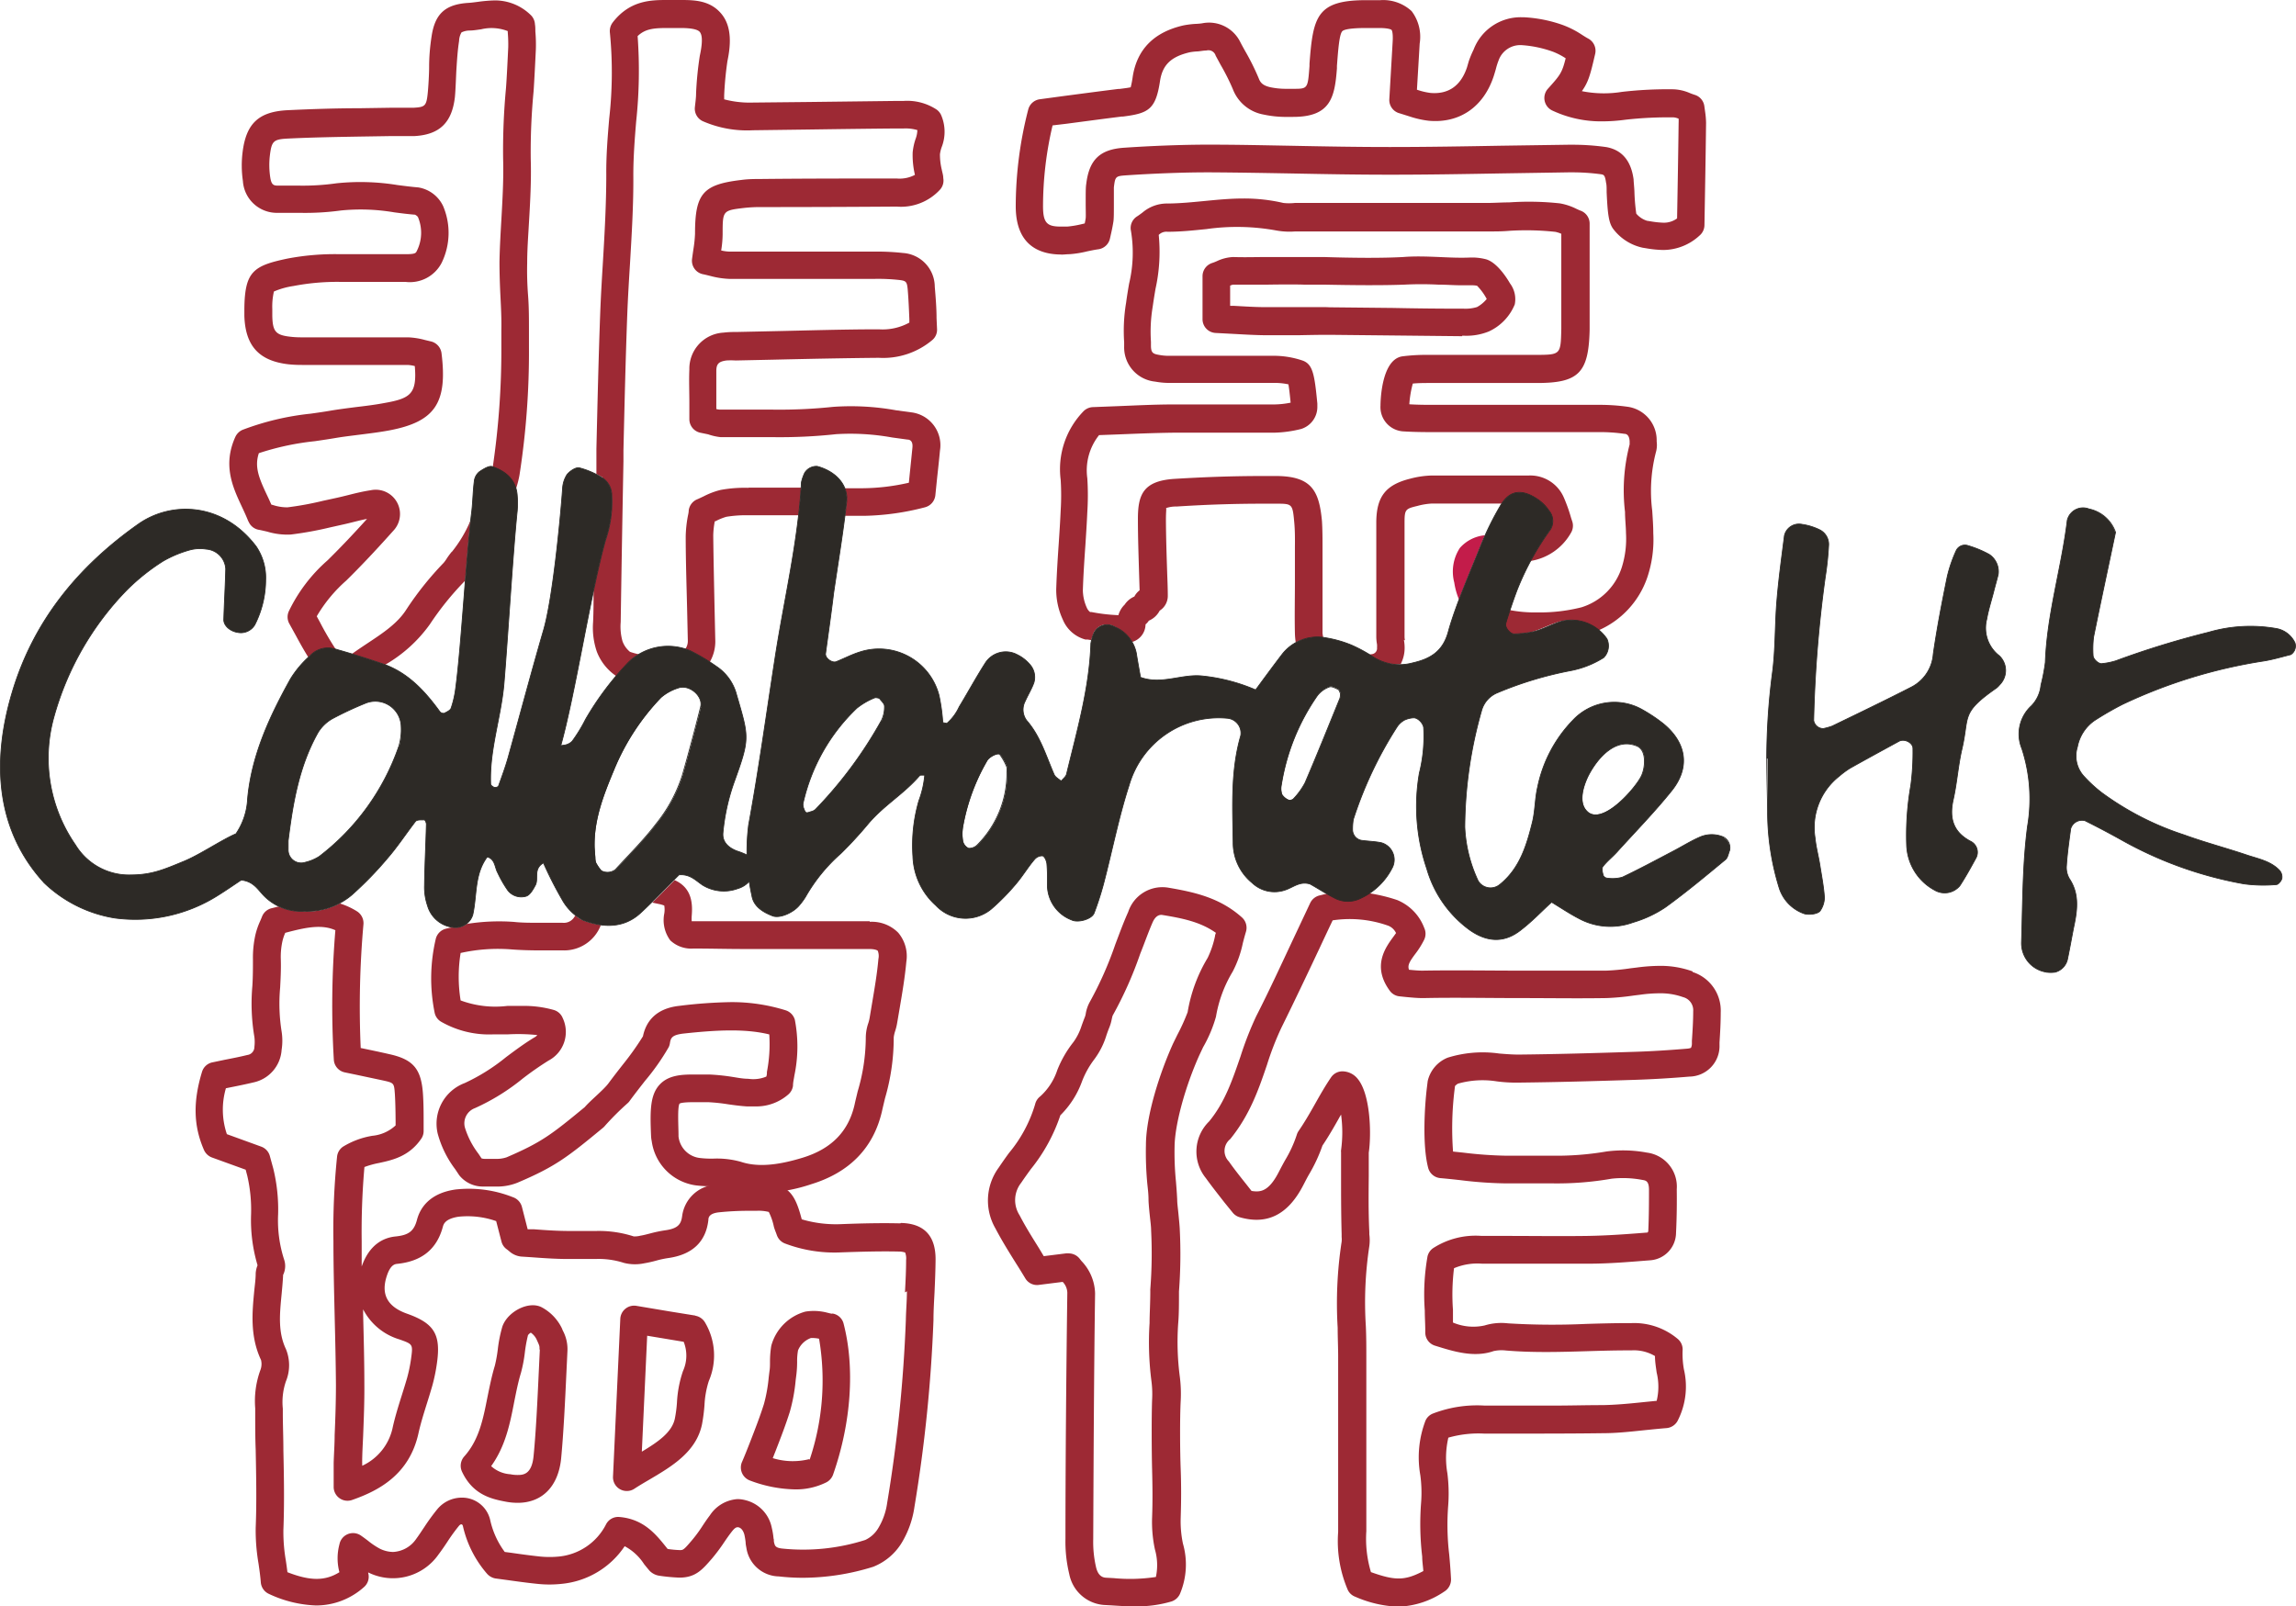
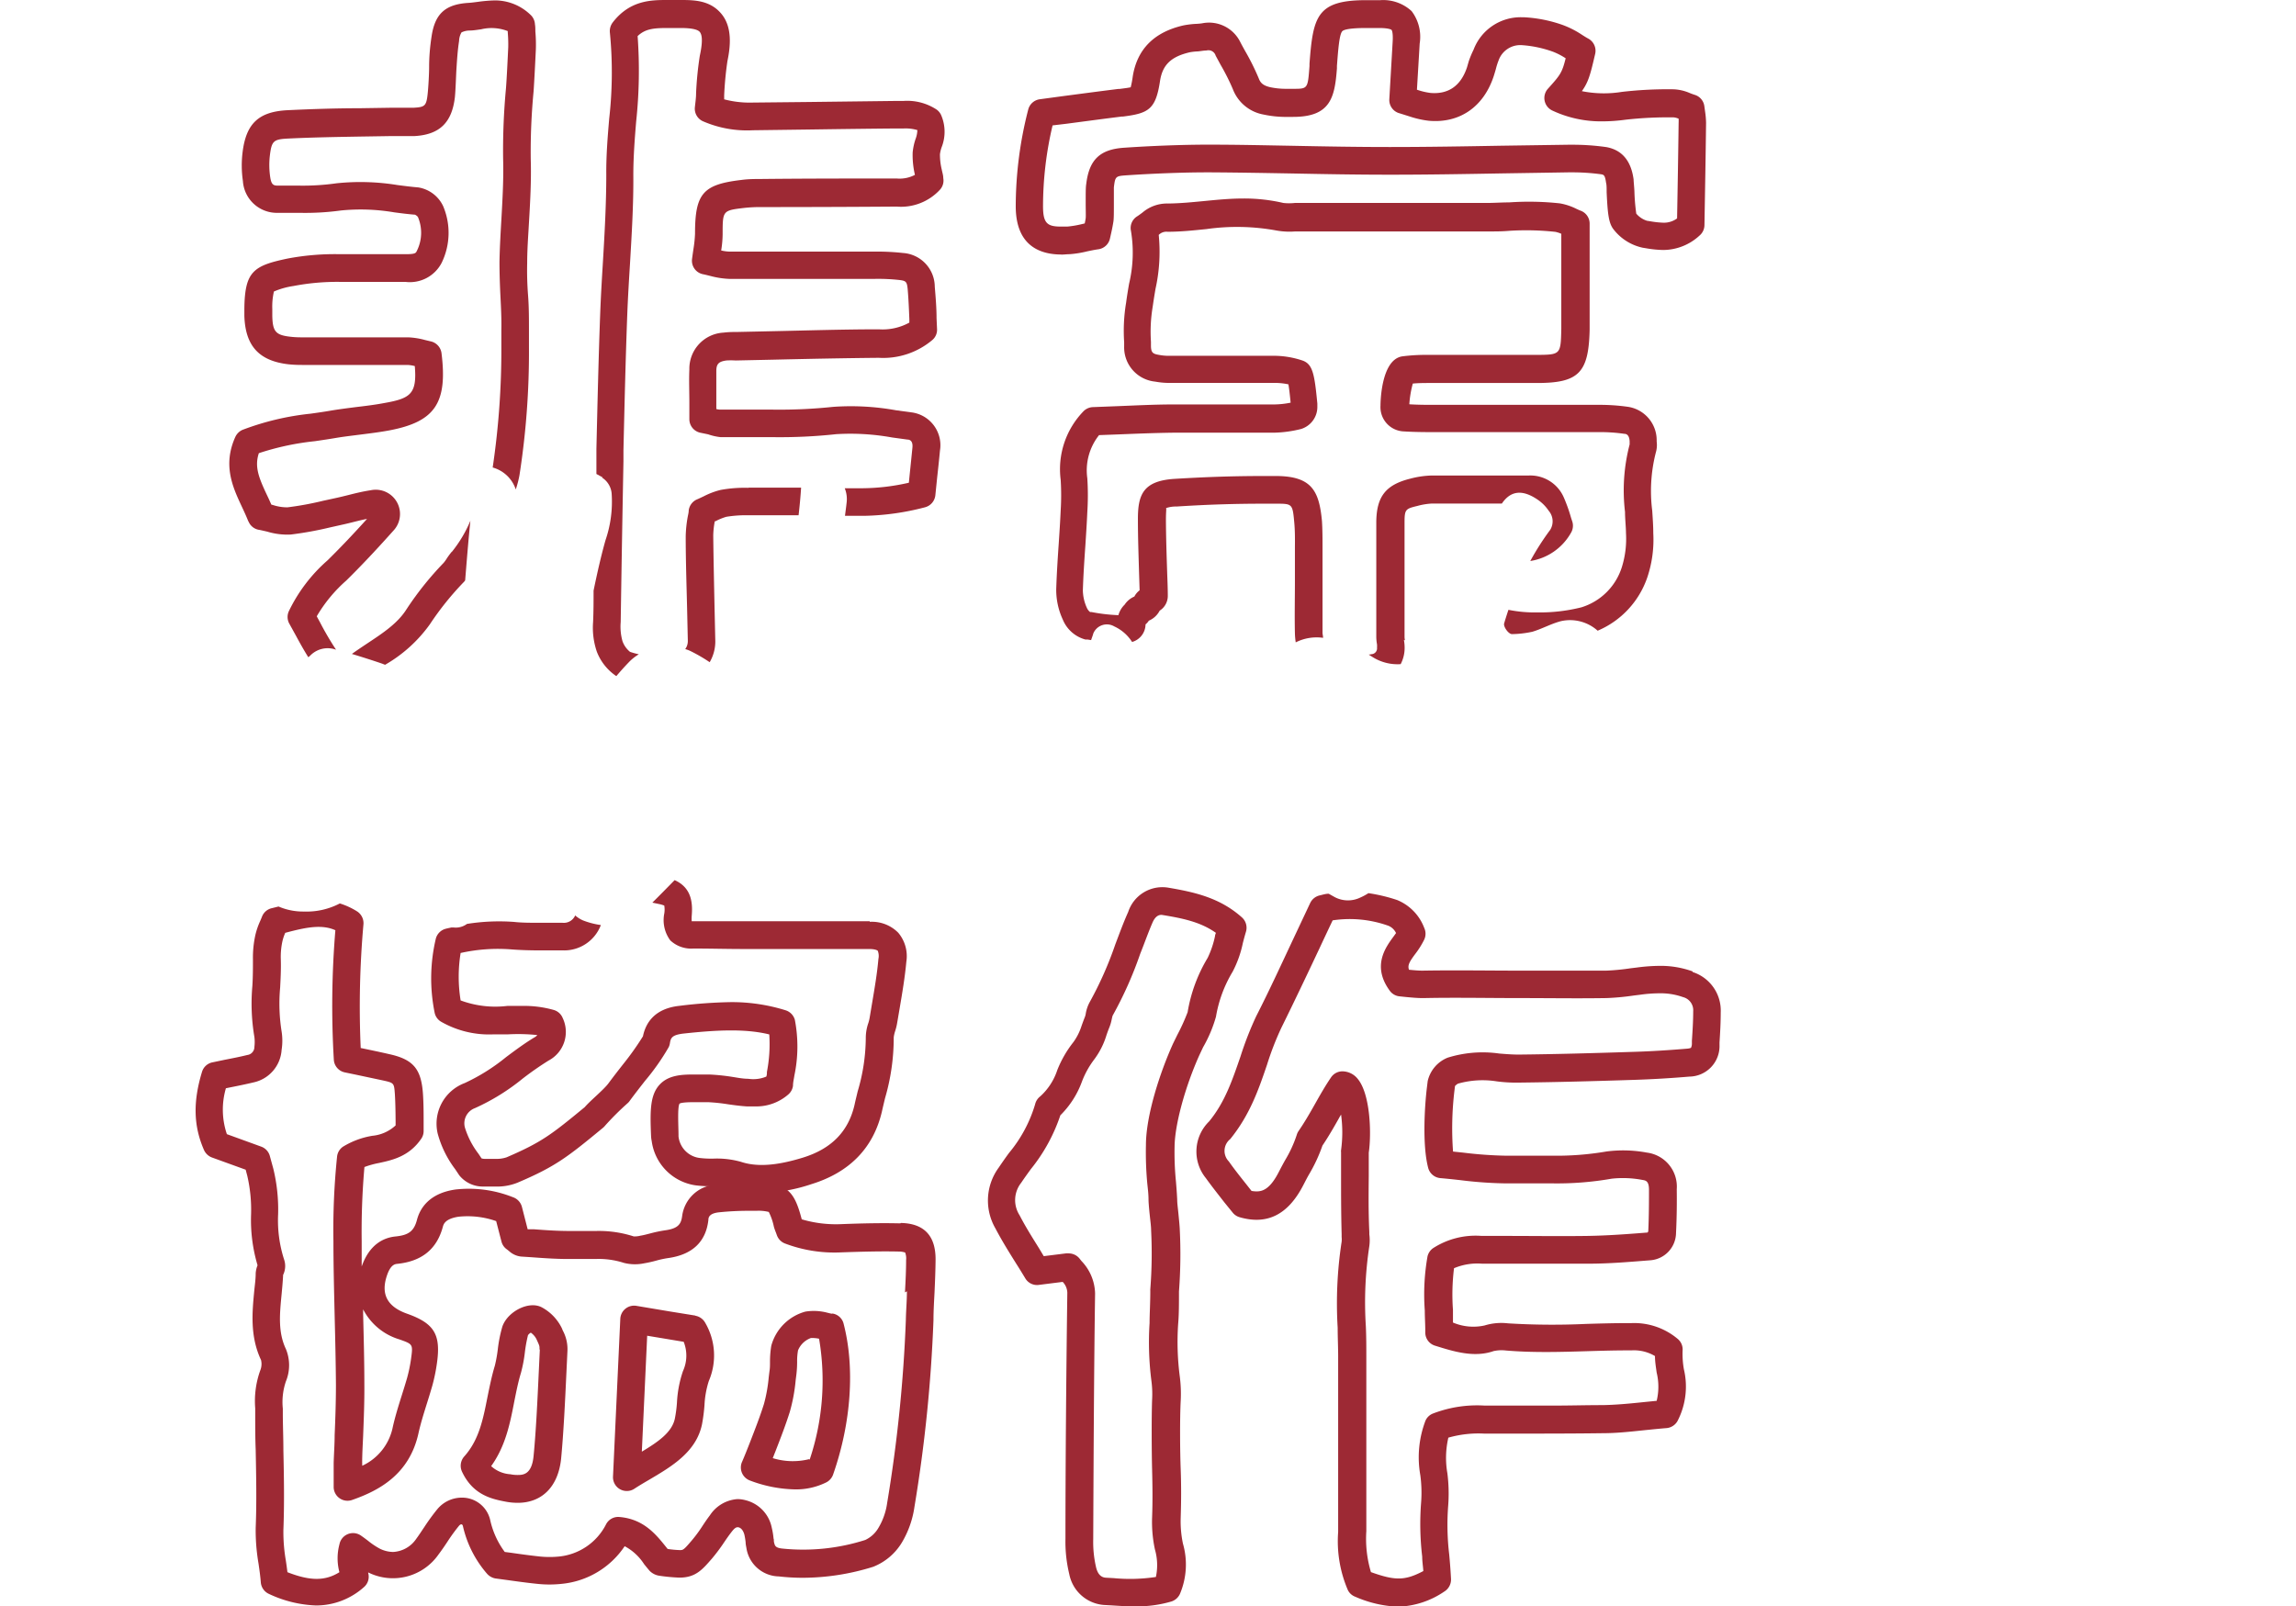
<svg xmlns="http://www.w3.org/2000/svg" viewBox="0 0 283.57 198.43">
  <clipPath id="a">
    <path d="m0 57.48h283.57v62.67h-283.57z" />
  </clipPath>
  <clipPath id="b">
-     <path d="m0 57.48h283.57v62.67h-283.57z" />
-   </clipPath>
+     </clipPath>
  <path d="m209.06 120a11.6 11.6 0 0 0 -4.1-.69 22.6 22.6 0 0 0 -2.83.21l-.75.09a27.28 27.28 0 0 1 -3 .29c-3.6 0-7.2 0-10.8 0-3.91 0-7.65-.07-11.9 0-.56 0-1.13-.06-1.66-.11-.2-.55.06-1 .81-2a10.52 10.52 0 0 0 1.07-1.72 1.71 1.71 0 0 0 0-1.45 6 6 0 0 0 -3.34-3.44 20.53 20.53 0 0 0 -3.55-.85 7 7 0 0 1 -1 .54 3.5 3.5 0 0 1 -3.06 0c-.29-.15-.57-.32-.85-.47-.38 0-.75.13-1.12.21a1.73 1.73 0 0 0 -1.16.93l-2.05 4.36c-1.53 3.25-3 6.46-4.62 9.63a41.12 41.12 0 0 0 -1.95 5c-1 2.89-1.91 5.62-3.87 8a5.2 5.2 0 0 0 -.4 7c.72 1 1.51 2 2.29 3l1 1.23a1.69 1.69 0 0 0 .85.59c3.41 1 6-.28 7.89-3.94.26-.5.51-1 .75-1.4a19.42 19.42 0 0 0 1.62-3.5c.73-1.08 1.38-2.21 2-3.31.09-.17.2-.35.3-.52a16.13 16.13 0 0 1 0 4.39 1.33 1.33 0 0 0 0 .28v3c0 2.28 0 4.42.07 7.11v.35a2.89 2.89 0 0 1 0 .58 50.15 50.15 0 0 0 -.49 10.62c0 1.28.07 2.55.06 3.83q0 6.34 0 12.7v8.7a15.29 15.29 0 0 0 1.2 7.18 1.66 1.66 0 0 0 .91.82 14.48 14.48 0 0 0 5.3 1.23 10.69 10.69 0 0 0 5.7-1.87 1.74 1.74 0 0 0 .83-1.55c-.05-1-.13-2-.22-3a31 31 0 0 1 -.13-6.06 19.83 19.83 0 0 0 -.1-4 11.07 11.07 0 0 1 .12-4.4 13.57 13.57 0 0 1 4.42-.5h3.85c3.61 0 7.22 0 10.82-.05 1.87 0 3.73-.23 5.52-.41.79-.08 1.57-.16 2.34-.22a1.73 1.73 0 0 0 1.34-.85 9.25 9.25 0 0 0 .8-6.42 11 11 0 0 1 -.16-2.29 1.69 1.69 0 0 0 -.63-1.48 8.35 8.35 0 0 0 -5.68-1.93h-.5c-1.7 0-3.39.05-5.09.1a90 90 0 0 1 -9.66-.07 7.07 7.07 0 0 0 -2.89.26 6.42 6.42 0 0 1 -3.91-.36c0-.52 0-1 0-1.56a26.48 26.48 0 0 1 .13-5.15 7.4 7.4 0 0 1 3.46-.56h3.08 10.08c2.6 0 5.19-.23 7.62-.42a3.43 3.43 0 0 0 3.18-3.38c.1-2 .11-3.92.09-5.4a4.23 4.23 0 0 0 -3.68-4.52 15.93 15.93 0 0 0 -5-.14 36.51 36.51 0 0 1 -6.74.52c-1 0-2 0-3 0h-2.74a50.13 50.13 0 0 1 -5.22-.38l-1.25-.13a39.29 39.29 0 0 1 .17-7.51l.07-.58a1.39 1.39 0 0 1 .37-.3 11.15 11.15 0 0 1 4.8-.28 18.58 18.58 0 0 0 2.87.15c4.51-.05 8.93-.17 14.19-.34 2.13-.07 4.39-.2 6.72-.4a3.77 3.77 0 0 0 3.72-3.89v-.32c.08-1.21.15-2.47.15-3.71a5 5 0 0 0 -3.48-5m-.08 8.46v.33a1.23 1.23 0 0 1 -.11.57s-.12.08-.49.11c-2.27.19-4.47.33-6.54.39-5.24.17-9.64.29-14.24.34-.78 0-1.58-.06-2.42-.13a14.53 14.53 0 0 0 -6.36.51 4.1 4.1 0 0 0 -2.47 2.89l-.09.73c-.28 2.24-.6 7.15.15 10a1.71 1.71 0 0 0 1.5 1.26c.82.07 1.64.16 2.46.25a50.69 50.69 0 0 0 5.57.4h2.68 3.08a39.21 39.21 0 0 0 7.38-.58 12.82 12.82 0 0 1 3.82.16c.36.06.77.12.78 1.17 0 1.42 0 3.3-.09 5.19l-.09.13c-2.37.19-4.9.38-7.4.42-3.34.05-6.68 0-10 0h-3.08a9.68 9.68 0 0 0 -6 1.51 1.73 1.73 0 0 0 -.69 1 27 27 0 0 0 -.34 6.7c0 .89.07 1.8.06 2.71a1.7 1.7 0 0 0 1.24 1.65l.91.28c2 .6 4.18 1.11 6.28.38a4.53 4.53 0 0 1 1.48-.08c1.49.13 3.11.19 4.95.19s3.4-.05 5.1-.1 3.33-.1 5-.1h.5a5.08 5.08 0 0 1 2.91.7c0 .71.12 1.39.21 2.05a7.4 7.4 0 0 1 0 3.48l-1.41.14c-1.72.18-3.51.36-5.24.39-2.05 0-4.1.06-6.15.06h-4.59-3.85a15.17 15.17 0 0 0 -6.44 1 1.68 1.68 0 0 0 -.87.85 12.71 12.71 0 0 0 -.64 6.76 16.22 16.22 0 0 1 .1 3.31 34.31 34.31 0 0 0 .13 6.73c0 .59.1 1.19.14 1.79-2.3 1.21-3.5 1.19-6.47.13a14.31 14.31 0 0 1 -.57-5.06v-8.71c0-4.22 0-8.45 0-12.68 0-1.31 0-2.62-.06-3.93a46.23 46.23 0 0 1 .43-9.89 5.64 5.64 0 0 0 0-1.46v-.27c-.12-2.58-.09-4.68-.07-6.91 0-.94 0-1.89 0-2.9.35-2.37.2-7.27-1.38-9.14a2.44 2.44 0 0 0 -1.88-.91 1.69 1.69 0 0 0 -1.4.75c-.73 1.07-1.38 2.22-2 3.32s-1.29 2.26-2 3.29a1.64 1.64 0 0 0 -.23.48 15.26 15.26 0 0 1 -1.42 3.1c-.26.46-.52.95-.8 1.49-1.08 2.12-2 2.4-2.74 2.4a3.52 3.52 0 0 1 -.63-.06l-.63-.8c-.74-.93-1.49-1.87-2.17-2.84a1.86 1.86 0 0 1 .17-2.76c2.43-3 3.5-6.11 4.54-9.17a35.92 35.92 0 0 1 1.78-4.59c1.58-3.2 3.11-6.42 4.65-9.69q.83-1.78 1.68-3.57a14.16 14.16 0 0 1 6.89.67 1.8 1.8 0 0 1 .94.9l-.34.47c-1 1.36-2.64 3.65-.43 6.66a1.69 1.69 0 0 0 1.25.69l.76.08c.65.06 1.35.13 2 .13h.21c3.89-.08 7.78 0 11.66 0 3.63 0 7.25.06 10.89 0a30.91 30.91 0 0 0 3.39-.32l.74-.09a17.64 17.64 0 0 1 2.4-.18 8.23 8.23 0 0 1 2.91.47 1.67 1.67 0 0 1 1.26 1.75c0 1.15-.07 2.3-.15 3.51" fill="#9d2934" />
  <path d="m131.1 31.44c-2.57 0-5.62-1-5.65-5.9a48.13 48.13 0 0 1 1.54-12 1.71 1.71 0 0 1 1.44-1.28l2.88-.39c2.29-.3 4.53-.6 6.78-.88h.16c.53-.07 1.11-.14 1.4-.21a12.26 12.26 0 0 0 .25-1.32c.53-3.37 2.63-5.49 6.25-6.32a11.25 11.25 0 0 1 1.52-.19 7 7 0 0 0 .8-.07 4.3 4.3 0 0 1 4.71 2.31c.19.37.39.73.59 1.09a29.44 29.44 0 0 1 1.7 3.42c.2.52.5.86 1.4 1.07a9.3 9.3 0 0 0 1.86.2h1c1.79 0 1.79 0 2-2.81v-.29c.44-5.84.9-7.85 7-7.85h1.75a5.17 5.17 0 0 1 3.86 1.35 5.24 5.24 0 0 1 1 4l-.34 5.71a8.21 8.21 0 0 0 1.67.4c2.23.19 3.76-.89 4.52-3.18l.21-.73a12 12 0 0 1 .6-1.44 6.21 6.21 0 0 1 5.93-4h.25a16.89 16.89 0 0 1 4.78.94 11.37 11.37 0 0 1 2.44 1.24c.27.17.53.34.8.48a1.71 1.71 0 0 1 .8 1.92c-.58 2.51-.82 3.42-1.63 4.55a13.84 13.84 0 0 0 4.94.09 48.84 48.84 0 0 1 6.38-.32 5.57 5.57 0 0 1 2 .46c.19.08.39.15.6.22a1.69 1.69 0 0 1 1.21 1.43l.08.58a10.69 10.69 0 0 1 .13 1.44c-.05 4.29-.13 8.57-.2 12.66a1.71 1.71 0 0 1 -.61 1.28 6.65 6.65 0 0 1 -4.47 1.78 13.42 13.42 0 0 1 -2.17-.22l-.38-.06a6.21 6.21 0 0 1 -3.6-2.27c-.61-.77-.73-2-.85-4.59 0-.5 0-.93-.07-1.15-.13-1-.31-1-.6-1.06a26.41 26.41 0 0 0 -3.78-.24h-.29l-8.18.13c-4.5.08-9.15.16-13.73.16h-.17c-4 0-8-.07-12-.15-3.37-.06-6.75-.12-10.12-.14h-.42c-2.84 0-6.58.14-10 .37-1.28.09-1.34.14-1.5 1.49v2c0 1.18 0 1.87-.06 2.24s-.15.87-.27 1.39l-.15.67a1.71 1.71 0 0 1 -1.42 1.34c-.57.08-1 .18-1.4.26a12.93 12.93 0 0 1 -2.17.35c-.35 0-.69.05-1 .05m-1.1-15.96a43.56 43.56 0 0 0 -1.18 10c0 2.14.57 2.5 2.24 2.5h.74a12.21 12.21 0 0 0 1.71-.28l.46-.11c.05-.22.09-.44.12-.65s0-1.05 0-1.84c0-1.38 0-2 .07-2.4.36-3 1.71-4.26 4.66-4.46 3.51-.24 7.34-.38 10.25-.38h.43c3.39 0 6.79.08 10.18.14 3.9.08 7.93.15 11.89.15h.17c4.55 0 9.18-.08 13.66-.16l8.21-.12h.39a29.61 29.61 0 0 1 4.39.29c1.93.35 3.06 1.68 3.37 4 0 .27.07.82.1 1.47a24.41 24.41 0 0 0 .23 2.75 2.88 2.88 0 0 0 1.32.88l.39.06a11.28 11.28 0 0 0 1.65.18 2.74 2.74 0 0 0 1.68-.53c.07-3.84.14-7.81.19-11.79a4.91 4.91 0 0 0 0-.53 2.24 2.24 0 0 0 -.58-.16 46.87 46.87 0 0 0 -6 .29 21.09 21.09 0 0 1 -2.86.2 14.11 14.11 0 0 1 -6.17-1.34 1.71 1.71 0 0 1 -.53-2.69c1.51-1.68 1.74-1.95 2.19-3.76a8.44 8.44 0 0 0 -1.54-.8 14.09 14.09 0 0 0 -3.83-.82 2.84 2.84 0 0 0 -2.91 1.87 8.37 8.37 0 0 0 -.34 1.07c-.08.29-.17.58-.26.87-1.24 3.79-4.19 5.86-8 5.53a11.82 11.82 0 0 1 -2.41-.54l-1.21-.38a1.7 1.7 0 0 1 -1.28-1.75l.41-7.06c.08-1.25-.13-1.48-.13-1.49s-.22-.22-1.42-.24c-.62 0-1.17 0-1.68 0s-2.65 0-3 .41-.49 2.15-.65 4.27v.3c-.27 3.61-.79 6-5.41 6h-1.14a13.07 13.07 0 0 1 -2.51-.29 5 5 0 0 1 -3.8-3.15 27.3 27.3 0 0 0 -1.51-3l-.61-1.13a.93.93 0 0 0 -1.14-.63c-.35 0-.71.08-1.07.11a6.78 6.78 0 0 0 -1 .11c-2.29.54-3.35 1.54-3.66 3.54-.53 3.51-1.4 4-4.6 4.4h-.16c-2.24.28-4.47.58-6.75.88z" fill="#9d2934" />
  <path d="m140.07 198.43c-.93 0-1.85-.06-2.77-.12l-.92-.05a4.72 4.72 0 0 1 -4.32-3.82 17 17 0 0 1 -.47-4.35c0-9.09.1-20.85.23-30.41a2 2 0 0 0 -.57-1.33l-2.94.37a1.68 1.68 0 0 1 -1.68-.81c-.38-.63-.76-1.25-1.15-1.86-.87-1.39-1.76-2.82-2.54-4.31a6.87 6.87 0 0 1 .41-7.51c.41-.61.83-1.21 1.27-1.81a16.84 16.84 0 0 0 3.22-6 1.74 1.74 0 0 1 .65-1 7.56 7.56 0 0 0 2.09-3.23 13.72 13.72 0 0 1 2-3.47 7.05 7.05 0 0 0 1-2c.13-.36.26-.72.4-1.07a1.88 1.88 0 0 0 .12-.45 4.51 4.51 0 0 1 .5-1.44 44.41 44.41 0 0 0 3.15-7.11c.51-1.34 1-2.69 1.59-4a4.44 4.44 0 0 1 4.94-3c3.24.55 6.38 1.24 9.1 3.67a1.72 1.72 0 0 1 .5 1.79c-.14.46-.26.92-.38 1.38a13.52 13.52 0 0 1 -1.26 3.54 15.81 15.81 0 0 0 -2.06 5.56 16.53 16.53 0 0 1 -1.59 3.77l-.47 1c-1.76 3.92-3 8.52-3.05 11.18a36 36 0 0 0 .17 4.44c.05.64.11 1.3.15 2.2 0 .47.09 1.09.15 1.72s.15 1.47.17 2a60.94 60.94 0 0 1 -.1 7.63c0 1.6 0 2.87-.1 4a33.15 33.15 0 0 0 .21 6.58 16.73 16.73 0 0 1 .1 3c-.11 2.21-.08 6.22 0 8.31s.07 4 0 6.16a13.46 13.46 0 0 0 .28 3.1 9.3 9.3 0 0 1 -.37 6.21 1.73 1.73 0 0 1 -1.06.94 15 15 0 0 1 -4.47.6m-8.2-43.6a1.72 1.72 0 0 1 1.34.65l.22.28a6 6 0 0 1 1.69 4c-.14 9.56-.19 21.3-.23 30.38a13.79 13.79 0 0 0 .36 3.5c.2.8.6 1.21 1.19 1.25l.95.05a21.34 21.34 0 0 0 5.24-.14 7 7 0 0 0 -.12-3.4 16.16 16.16 0 0 1 -.35-3.92c.08-2.09.05-4.06 0-6s-.08-6.21 0-8.54a12.5 12.5 0 0 0 -.08-2.34 37.39 37.39 0 0 1 -.23-7.18c0-1.13.09-2.38.09-4a1.09 1.09 0 0 1 0-.18 56.1 56.1 0 0 0 .1-7.24c0-.49-.09-1.15-.16-1.81s-.14-1.38-.16-1.91c0-.84-.09-1.45-.15-2.05a41.11 41.11 0 0 1 -.17-4.78c0-3.62 1.71-8.91 3.35-12.54l.53-1.08a25.19 25.19 0 0 0 1.27-2.8 19 19 0 0 1 2.47-6.7 11.68 11.68 0 0 0 .91-2.68c0-.14.07-.28.11-.42-1.87-1.32-4-1.78-6.58-2.2-.49-.09-.93.2-1.25.94-.55 1.27-1 2.57-1.52 3.86a47.39 47.39 0 0 1 -3.41 7.64s-.07.27-.1.41a5.39 5.39 0 0 1 -.31 1.06c-.12.29-.23.6-.34.92a9.67 9.67 0 0 1 -1.57 3.08 11 11 0 0 0 -1.45 2.63 11.29 11.29 0 0 1 -2.68 4.2 21.29 21.29 0 0 1 -3.63 6.63c-.41.56-.82 1.13-1.21 1.71a3.45 3.45 0 0 0 -.2 4c.7 1.36 1.53 2.68 2.39 4.06l.6 1 2.81-.35h.28" fill="#9d2934" />
-   <path d="m180.58 41.47h.22a7.36 7.36 0 0 0 3.09-.53 6.3 6.3 0 0 0 3.19-3.33 3.24 3.24 0 0 0 -.59-2.61c-.36-.63-1.65-2.69-3.07-3a6.71 6.71 0 0 0 -1.52-.19h-.25c-1.3.06-2.59 0-3.88-.06-1.48-.06-3-.12-4.47 0-2.78.15-6.35.11-9.78 0h-2.47c-1.49 0-3 0-4.49 0s-2.71.05-4.27 0a5.26 5.26 0 0 0 -2 .51 6 6 0 0 1 -.59.23 1.71 1.71 0 0 0 -1.18 1.63v5.31a1.7 1.7 0 0 0 1.62 1.7l2.1.11c1.45.08 2.77.16 4.08.17h.57 3.48s2.28-.05 3.42-.05h.46l7.77.08 8.57.09m-16.8-3.59c-1.16 0-2.33 0-3.49 0s-2.28 0-3.41 0h-.55c-1.26 0-2.52-.08-3.91-.16h-.5v-2.5a2.42 2.42 0 0 1 .35-.12h4.35s2.91-.05 4.38 0h2.45c3.52.07 7.16.11 10 0a41 41 0 0 1 4.15 0c1 0 1.91.08 2.87.08h1.4a3.15 3.15 0 0 1 .55.06 7.08 7.08 0 0 1 1.19 1.63 4.07 4.07 0 0 1 -1.2 1 4.9 4.9 0 0 1 -1.64.2h-.2q-4.28 0-8.55-.09l-7.79-.08z" fill="#9d2934" />
-   <path d="m183.39 66.12a4.69 4.69 0 0 0 -3.09 1.57 5.34 5.34 0 0 0 -.69 4.27 8.91 8.91 0 0 0 .58 2.09c.91-2.42 2-5 2.78-6.94q.19-.49.42-1" fill="#c31c4a" />
  <g fill="#9d2934">
    <path d="m173.52 79.1a2.44 2.44 0 0 1 -.05-.39v-2.84c0-3.77 0-7.55 0-11.32 0-1.64.12-1.7 1.61-2.06a8.37 8.37 0 0 1 1.81-.29h8.6c1.11-1.63 2.58-1.76 4.49-.43a5.06 5.06 0 0 1 1.29 1.32 2 2 0 0 1 .19 2.36 32.51 32.51 0 0 0 -2.46 3.85 7 7 0 0 0 5-3.44 1.71 1.71 0 0 0 .18-1.46c-.08-.23-.16-.48-.23-.73a19.6 19.6 0 0 0 -.78-2.15 4.51 4.51 0 0 0 -4.38-2.78c-4 0-8 0-12 0a11.31 11.31 0 0 0 -2.58.38c-3.05.75-4.2 2.2-4.23 5.36v11.37 2.83a5.62 5.62 0 0 0 .09.92 2.57 2.57 0 0 1 0 .4.72.72 0 0 1 -.68.81 1.84 1.84 0 0 1 -.35.05l.43.27a5.77 5.77 0 0 0 3.52.91 4.3 4.3 0 0 0 .49-2 5.31 5.31 0 0 0 -.09-1" />
    <path d="m134.06 79h.27l.43.07c.08-.27.2-.54.27-.82a1.81 1.81 0 0 1 2.59-.87 5.17 5.17 0 0 1 2.2 1.92 2.28 2.28 0 0 0 1.66-2.17 2 2 0 0 0 .41-.46 2.69 2.69 0 0 0 1.34-1.24 2.15 2.15 0 0 0 1-1.85c0-1-.05-2-.08-2.94-.07-2.14-.14-4.28-.15-6.42 0-1.13.09-1.45 0-1.45a3.72 3.72 0 0 1 1.31-.2c3.9-.25 7.16-.35 10.9-.35h1.38c2.05 0 2.05 0 2.27 2.44.08.93.08 1.89.07 2.9v.91 3.28c0 2.17-.05 4.34 0 6.51a9.39 9.39 0 0 0 .1 1.09 5.73 5.73 0 0 1 3.38-.56c0-.2-.06-.41-.07-.6 0-2.14 0-4.27 0-6.41 0-1.1 0-2.2 0-3.31v-.88c0-1 0-2.13-.07-3.23-.35-3.75-1.28-5.54-5.66-5.56h-1.4c-3.82 0-7.14.11-11.11.35s-4.58 2-4.56 5.09c0 2.17.08 4.34.14 6.5l.07 2.18a2.29 2.29 0 0 0 -.65.77 2.73 2.73 0 0 0 -1.2 1 2.89 2.89 0 0 0 -.77 1.3 21.3 21.3 0 0 1 -3.34-.39h-.16a1.29 1.29 0 0 1 -.36-.44 5.4 5.4 0 0 1 -.53-2.24c.06-1.85.18-3.69.31-5.54.09-1.38.18-2.76.24-4.13a32.59 32.59 0 0 0 0-4.17 7 7 0 0 1 1.45-5.33l2.15-.08c2.31-.09 4.68-.19 7-.22h5.59 2.22 4.59a14.86 14.86 0 0 0 3.41-.46 2.85 2.85 0 0 0 2-2.8v-.34c-.35-3.65-.57-4.86-1.82-5.31a11.14 11.14 0 0 0 -3.55-.59c-1.84 0-3.68 0-5.52 0h-7.25a6.38 6.38 0 0 1 -1.46-.12c-.75-.12-.93-.32-.95-1.07v-.55a18.61 18.61 0 0 1 .21-4.29c.11-.78.23-1.52.35-2.23a21.12 21.12 0 0 0 .4-6.67 1.31 1.31 0 0 1 1.08-.39c1.71 0 3.29-.18 4.8-.33a27 27 0 0 1 8.64.17 9.13 9.13 0 0 0 2.34.12h.7 13.41 9.64c1 0 1.84 0 2.72-.08a33.53 33.53 0 0 1 5.65.13 3.49 3.49 0 0 1 .74.24v9.98 1.74c-.07 3.22-.07 3.22-3.11 3.24-1.8 0-3.51 0-5.2 0h-8a22.79 22.79 0 0 0 -3.33.18c-2.7.41-2.69 6-2.69 6.08a3 3 0 0 0 2.85 3.19c1.29.08 2.56.09 3.65.09h20.38a20.67 20.67 0 0 1 3.24.21c.22 0 .6.1.65.91v.3s0 .07 0 .1a22.44 22.44 0 0 0 -.57 8.34c0 .88.11 1.75.12 2.63a11.74 11.74 0 0 1 -.5 4.15 7.57 7.57 0 0 1 -5 5 21.05 21.05 0 0 1 -5.48.63 16.37 16.37 0 0 1 -3.54-.32c-.22.67-.42 1.29-.53 1.69s.56 1.35 1 1.31a12.74 12.74 0 0 0 2.48-.29c1.21-.36 2.33-1 3.54-1.31a5.1 5.1 0 0 1 4.53 1.18 11 11 0 0 0 6.14-6.61 14.61 14.61 0 0 0 .73-5.43c0-.93-.07-1.86-.13-2.79a19.15 19.15 0 0 1 .45-7.2 3.27 3.27 0 0 0 .1-1.34v-.18a4.17 4.17 0 0 0 -3.5-4.1 24.86 24.86 0 0 0 -3.79-.25h-20.17c-.94 0-2 0-3.09-.07a12.8 12.8 0 0 1 .43-2.56c.72-.07 1.46-.07 2.18-.07h7.94 5.23c5.16 0 6.37-1.27 6.49-6.58 0-.61 0-1.21 0-1.82v-11.28a1.7 1.7 0 0 0 -1.1-1.6c-.17-.06-.33-.14-.51-.22a7.36 7.36 0 0 0 -2.08-.69 35.53 35.53 0 0 0 -6.24-.12c-.83 0-1.69.06-2.6.07-3.21 0-6.42 0-9.62 0h-13.41-.85a6.36 6.36 0 0 1 -1.42 0 21.37 21.37 0 0 0 -4.94-.55c-1.64 0-3.24.16-4.8.31s-2.95.29-4.52.31a4.66 4.66 0 0 0 -3.13 1.11c-.19.14-.41.31-.69.49a1.69 1.69 0 0 0 -.74 1.78 16.45 16.45 0 0 1 -.23 6.52c-.13.75-.26 1.53-.37 2.36a21 21 0 0 0 -.24 4.86v.54a4.25 4.25 0 0 0 3.83 4.34 9.78 9.78 0 0 0 2 .16h7.28 5.49a7.68 7.68 0 0 1 1.69.18c.07.42.16 1.11.27 2.26a10.73 10.73 0 0 1 -2 .22c-1.6 0-3.09 0-4.55 0h-2.25c-1.81 0-3.64 0-5.64 0-2.4 0-4.8.13-7.14.22l-2.84.11a1.72 1.72 0 0 0 -1.14.49 10.28 10.28 0 0 0 -2.84 8.49 30.35 30.35 0 0 1 0 3.79c-.06 1.36-.15 2.72-.24 4.08-.13 1.89-.25 3.77-.31 5.66a8.73 8.73 0 0 0 .81 3.73 4.2 4.2 0 0 0 2.8 2.47" />
    <path d="m92.44 60.26a16.4 16.4 0 0 0 -3.44.26 9.5 9.5 0 0 0 -2.11.8c-.26.12-.54.26-.83.38a1.72 1.72 0 0 0 -1 1.36c0 .27-.08.54-.13.82a15.17 15.17 0 0 0 -.24 2.35c0 3 .1 5.93.17 8.89l.09 4a1.68 1.68 0 0 1 -.32 1.06 4.62 4.62 0 0 1 .62.23 19.92 19.92 0 0 1 2.4 1.39 5.07 5.07 0 0 0 .69-2.8l-.09-4c-.06-3-.13-5.91-.16-8.86a10.37 10.37 0 0 1 .19-1.75h.08a7.18 7.18 0 0 1 1.34-.55 14.91 14.91 0 0 1 2.75-.19h6.18c.13-1.13.24-2.27.31-3.41h-6.5" />
    <path d="m74.36 59a2.59 2.59 0 0 1 1.19 2.1 14.66 14.66 0 0 1 -.76 5.61c-.5 1.75-1 3.91-1.48 6.25 0 1.29 0 2.58-.06 3.88a9.14 9.14 0 0 0 .47 3.68 6.41 6.41 0 0 0 2.4 3c.49-.58 1-1.15 1.53-1.7a5.93 5.93 0 0 1 1.25-1 8.39 8.39 0 0 1 -1.09-.3 3 3 0 0 1 -.93-1.32 6.69 6.69 0 0 1 -.22-2.36q.15-9.95.34-19.84v-1.39c.13-5.49.26-11.16.47-16.73.08-2.11.21-4.22.34-6.33.21-3.58.44-7.28.41-10.95 0-2.18.17-4.43.35-6.59a59 59 0 0 0 .18-10.55c.93-.9 2-1 3.67-1h.93.71c1.63 0 2.19.26 2.37.49s.47.79 0 2.94a41.34 41.34 0 0 0 -.46 4.65c0 .57-.09 1.14-.15 1.72a1.7 1.7 0 0 0 1 1.72 13.64 13.64 0 0 0 6.18 1.11l6.87-.09c3.58-.05 7.16-.1 10.74-.13h1a5.11 5.11 0 0 1 1.69.2 3.41 3.41 0 0 1 -.23 1.12 7.38 7.38 0 0 0 -.35 1.64 10.61 10.61 0 0 0 .28 2.77 4.05 4.05 0 0 1 -2.25.45c-5.61 0-11.2 0-16.8.06-.66 0-1.53 0-2.4.12-4.74.56-5.71 1.68-5.71 6.65a15.49 15.49 0 0 1 -.19 1.85c-.06.4-.12.82-.18 1.28a1.7 1.7 0 0 0 1.38 1.87c.3.06.6.14.89.21a10.62 10.62 0 0 0 2.32.36q5.09 0 10.15 0h7.79a23.9 23.9 0 0 1 3.1.14c.77.1.91.19 1 1.09.11 1.25.16 2.51.21 3.72v.45a6.87 6.87 0 0 1 -3.77.83c-4.34 0-8.69.14-13 .23l-4.63.1a12 12 0 0 0 -1.58.08 4.46 4.46 0 0 0 -4.19 4.54c-.06 1.36 0 2.71 0 4.15v2a1.71 1.71 0 0 0 1.39 1.68l.92.19a7 7 0 0 0 1.55.35h2.63 3.83a64.28 64.28 0 0 0 7.83-.37 29 29 0 0 1 6.89.41l1.9.26c.21 0 .7.09.61 1s-.22 2.17-.34 3.33l-.1 1a26.24 26.24 0 0 1 -5.64.68h-2.28a3.54 3.54 0 0 1 .24 1.72c-.06.57-.14 1.13-.21 1.69h2.33a31.74 31.74 0 0 0 7.53-1.05 1.72 1.72 0 0 0 1.3-1.48l.22-2.16c.13-1.17.25-2.27.35-3.36a4.09 4.09 0 0 0 -3.59-4.74l-1.84-.25a31.25 31.25 0 0 0 -7.78-.42 62.94 62.94 0 0 1 -7.42.34h-3.82c-.91 0-1.81 0-2.72 0a2.63 2.63 0 0 1 -.45-.07c0-.23 0-.47 0-.69 0-1.45 0-2.7 0-4 0-.9.31-1.18 1.24-1.31a8.7 8.7 0 0 1 1.14 0l4.69-.1c4.32-.1 8.65-.19 13-.23a9.42 9.42 0 0 0 6.61-2.2 1.66 1.66 0 0 0 .58-1.37l-.06-1.33c0-1.26-.11-2.57-.22-3.88a4.2 4.2 0 0 0 -3.94-4.17 28.83 28.83 0 0 0 -3.56-.17h-7.77q-5.06 0-10.11 0a5.15 5.15 0 0 1 -1-.14 13.39 13.39 0 0 0 .18-2c0-2.94 0-2.94 2.7-3.26a17.78 17.78 0 0 1 2-.1q8.4 0 16.79-.06a6.54 6.54 0 0 0 5.39-2.13 1.68 1.68 0 0 0 .37-1.39c0-.35-.12-.7-.19-1.06a7.9 7.9 0 0 1 -.22-1.89 4.14 4.14 0 0 1 .21-.87 5.2 5.2 0 0 0 -.08-4 1.76 1.76 0 0 0 -.52-.63 6.61 6.61 0 0 0 -4.13-1.08h-1l-10.76.13-6.81.07a12.37 12.37 0 0 1 -3.56-.4c0-.17 0-.34 0-.51a41.87 41.87 0 0 1 .4-4.2c.35-1.69.66-4.12-.71-5.81s-3.32-1.75-5-1.75h-.83-.84c-2 0-4.65 0-6.79 2.78a1.78 1.78 0 0 0 -.34 1.3 50.63 50.63 0 0 1 -.09 10.57c-.19 2.24-.38 4.56-.36 6.9 0 3.55-.2 7.19-.41 10.71-.13 2.14-.26 4.27-.34 6.41-.21 5.59-.34 11.28-.47 16.78v1.39 1.71l.77.42" />
    <path d="m55.8 68.15a9.28 9.28 0 0 0 -.64.87 4.09 4.09 0 0 1 -.38.52 39.28 39.28 0 0 0 -4.58 5.73c-1.08 1.72-2.89 2.92-4.81 4.19-.66.44-1.32.88-1.93 1.32 1.26.38 2.52.78 3.77 1.21l.33.13a17.53 17.53 0 0 0 5.53-5 36.34 36.34 0 0 1 4.21-5.24 1.39 1.39 0 0 0 .15-.19c.22-2.72.43-5.32.65-7.37a15.91 15.91 0 0 1 -2.3 3.86" />
    <path d="m30.68 64.38a1.68 1.68 0 0 0 1.32 1.07c.32.06.64.14 1 .22a8.55 8.55 0 0 0 2.91.36 43.06 43.06 0 0 0 4.81-.87l1.43-.32c.56-.12 1.12-.26 1.68-.4s1-.25 1.5-.34c-1.81 2-3.38 3.65-4.9 5.14a19.64 19.64 0 0 0 -4.74 6.23 1.7 1.7 0 0 0 .02 1.53l.8 1.45c.49.91 1 1.83 1.57 2.74l.22-.19a3 3 0 0 1 2.92-.83l.31.09a.43.43 0 0 1 -.09-.1 37.37 37.37 0 0 1 -1.93-3.31l-.39-.72a17.9 17.9 0 0 1 3.64-4.41c1.78-1.75 3.63-3.71 5.82-6.16a3 3 0 0 0 -2.8-5c-1 .15-1.92.38-2.83.61-.52.13-1.05.26-1.57.37l-1.47.32a38.48 38.48 0 0 1 -4.41.81 5.69 5.69 0 0 1 -1.74-.27l-.25-.07c-.17-.39-.35-.79-.54-1.18-1-2.12-1.56-3.5-1-5.17a32.91 32.91 0 0 1 6.91-1.48c.89-.13 1.77-.26 2.65-.41s2-.28 2.93-.4c1.19-.15 2.42-.3 3.65-.53 5.62-1.07 7.18-3.39 6.42-9.53a1.72 1.72 0 0 0 -1.37-1.47l-.67-.16a9.24 9.24 0 0 0 -2.1-.33q-3.07 0-6.17 0h-5.39-1.54a11.21 11.21 0 0 1 -1.3-.06c-1.94-.2-2.32-.62-2.36-2.62 0-.28 0-.56 0-.83a8.28 8.28 0 0 1 .2-2.15 9.66 9.66 0 0 1 2.41-.68 28.67 28.67 0 0 1 5.76-.51h2.94 2 1.53.69.91a4.42 4.42 0 0 0 4.48-2.36 8.45 8.45 0 0 0 .18-7 4.11 4.11 0 0 0 -3.08-2.31c-.85-.07-1.7-.18-2.55-.29a28.49 28.49 0 0 0 -7.53-.22 29.61 29.61 0 0 1 -4.6.29h-2.59c-.57 0-.85-.06-1-1a10.22 10.22 0 0 1 -.06-2.63c.23-1.92.43-2.1 2.37-2.19 2.91-.14 5.87-.19 8.74-.24l3.8-.06h1.47 1.48c3.1-.17 4.63-1.65 5-4.79.09-.85.14-2.59.19-3.45.08-1.22.15-2.37.33-3.51a2.22 2.22 0 0 1 .3-1.06 2.38 2.38 0 0 1 1-.23c.47 0 .95-.09 1.42-.15a5.52 5.52 0 0 1 3.29.22v.16a16.64 16.64 0 0 1 .06 1.85c-.07 1.4-.17 3.67-.28 5.07a81.63 81.63 0 0 0 -.35 8.75c.07 2.49-.08 5-.22 7.51-.1 1.72-.2 3.45-.23 5.17 0 1.45.05 2.89.12 4.29s.14 2.76.11 4.11v2a98.87 98.87 0 0 1 -1.07 15 4.17 4.17 0 0 1 2.85 2.71 12.34 12.34 0 0 0 .46-1.77 99 99 0 0 0 1.17-15.83v-2c0-1.47 0-2.94-.11-4.36s-.14-2.71-.11-4c0-1.69.13-3.36.22-5 .15-2.54.3-5.17.22-7.81a78.47 78.47 0 0 1 .35-8.39c.1-1.43.21-3.73.28-5.16a18.39 18.39 0 0 0 -.06-2.26c0-.3 0-.59-.05-.87a1.72 1.72 0 0 0 -.58-1.21 6.31 6.31 0 0 0 -4.35-1.75 18 18 0 0 0 -2.14.18c-.4.05-.81.11-1.21.13-2.79.19-4.06 1.34-4.48 4.09-.2 1.29-.31 2.55-.31 3.82 0 .81-.09 2.5-.18 3.31-.16 1.54-.37 1.65-1.75 1.73h-1.29-1.52l-3.86.06c-2.89 0-5.88.1-8.84.24-3.59.17-5.16 1.62-5.6 5.2a13.19 13.19 0 0 0 .04 3.55 4.2 4.2 0 0 0 4.34 3.93h2.61a32.62 32.62 0 0 0 5.16-.29 24.7 24.7 0 0 1 6.58.23c.89.12 1.78.23 2.57.29a1.25 1.25 0 0 1 .35.27 5 5 0 0 1 -.13 4.21c-.12.26-.19.4-1.39.4h-3.25c-.63 0-1.25 0-1.88 0h-2.96a31.3 31.3 0 0 0 -6.49.54c-4.2.88-5.27 1.59-5.33 6.15v.93c.12 3.72 1.82 5.56 5.44 5.98a15.44 15.44 0 0 0 1.67.08h1.62 5.31 6.13a4.43 4.43 0 0 1 .88.14c.29 3.46-.55 4-3.79 4.57-1.11.21-2.24.35-3.43.49-1 .13-2.06.26-3.08.43-.85.15-1.71.27-2.56.39a33.26 33.26 0 0 0 -8.42 2 1.76 1.76 0 0 0 -.88.86c-1.59 3.51-.32 6.24.81 8.65.28.6.56 1.2.8 1.82" />
    <path d="m69.4 164.09a5.82 5.82 0 0 0 -2.47-2.59c-1.59-.86-4.22.49-4.88 2.35a16.88 16.88 0 0 0 -.57 2.84 16.92 16.92 0 0 1 -.36 2c-.39 1.28-.65 2.6-.91 3.86-.54 2.75-1.05 5.34-2.88 7.37a1.73 1.73 0 0 0 -.27 1.87c1.37 2.94 3.78 3.4 5.46 3.72a7.89 7.89 0 0 0 1.42.13c3 0 5-2 5.36-5.44.3-3.12.49-7.05.65-10.52l.13-2.74a4.86 4.86 0 0 0 -.58-2.6zm-2.73 2.65-.13 2.76c-.16 3.43-.34 7.32-.64 10.35-.22 2.35-1.35 2.35-2 2.35a4.43 4.43 0 0 1 -.88-.09 3.88 3.88 0 0 1 -2.36-1c1.78-2.48 2.33-5.26 2.86-8 .25-1.24.48-2.41.82-3.52a17.41 17.41 0 0 0 .48-2.5 17.4 17.4 0 0 1 .39-2.16 1.09 1.09 0 0 1 .35-.31 2.2 2.2 0 0 1 .69.79l.11.24c.26.57.29.66.27 1" />
    <path d="m111.2 151.12c-2.39-.06-4.79 0-7.18.09a14.91 14.91 0 0 1 -5-.59.06.06 0 0 0 0 0c-.89-3.4-1.75-4.46-5.43-4.51h-.7a36.89 36.89 0 0 0 -4.38.22 4.47 4.47 0 0 0 -4.26 3.88c-.13 1-.49 1.55-2.12 1.77a16.29 16.29 0 0 0 -1.85.39c-.4.1-.79.21-1.18.27a2.89 2.89 0 0 1 -.83.09 14 14 0 0 0 -4.63-.67c-.59 0-1.17 0-1.75 0h-1.18-.42c-1.43 0-2.91-.1-4.35-.21h-.77l-.71-2.77a1.73 1.73 0 0 0 -1.13-1.2 14.7 14.7 0 0 0 -7.1-.94c-3.21.47-4.35 2.3-4.73 3.74s-1.07 1.9-2.67 2.06c-1.36.14-3.18.89-4.16 3.71 0-1 0-2.09 0-3.14a91.24 91.24 0 0 1 .34-9.15 11.08 11.08 0 0 1 1.8-.5c1.66-.36 3.73-.81 5.22-3a1.67 1.67 0 0 0 .29-1v-1.06c0-1.11 0-2.34-.09-3.59-.23-3.01-1.23-4.17-4.23-4.81-1.12-.26-2.24-.49-3.39-.73h-.06a114.69 114.69 0 0 1 .34-15.31 1.73 1.73 0 0 0 -.76-1.56 9 9 0 0 0 -2.16-1 8.83 8.83 0 0 1 -4.4 1 7.7 7.7 0 0 1 -3.17-.62l-.8.2a1.69 1.69 0 0 0 -1.22 1c-.08.21-.17.41-.25.6a9.08 9.08 0 0 0 -.6 1.76 13 13 0 0 0 -.29 3c0 1 0 2.12-.07 3.24a24.6 24.6 0 0 0 .25 6.32 5.06 5.06 0 0 1 0 1.22 1 1 0 0 1 -.87 1c-.93.23-1.86.41-2.83.6l-1.48.31a1.69 1.69 0 0 0 -1.29 1.17c-1.13 3.72-1.05 6.7.25 9.67a1.74 1.74 0 0 0 1 .92l4.14 1.5.2.75a18.56 18.56 0 0 1 .47 4.74 19.61 19.61 0 0 0 .8 6.32 3.07 3.07 0 0 0 -.23 1c0 .72-.11 1.45-.18 2.17-.25 2.62-.54 5.6.84 8.53a2.07 2.07 0 0 1 -.07 1.21 11.19 11.19 0 0 0 -.65 4.75v.73c0 1.47 0 2.94.06 4.42.06 3.16.13 6.42 0 9.61a24.11 24.11 0 0 0 .35 4.43c.11.76.22 1.53.28 2.3a1.72 1.72 0 0 0 1 1.44 14.87 14.87 0 0 0 5.83 1.43 8.87 8.87 0 0 0 5.9-2.26 1.69 1.69 0 0 0 .54-1.73.29.29 0 0 1 0-.09 6.86 6.86 0 0 0 8.68-2.22c.4-.53.77-1.07 1.13-1.62a22.74 22.74 0 0 1 1.38-1.9c.26-.31.44-.23.5 0a13.51 13.51 0 0 0 3 5.92 1.81 1.81 0 0 0 1 .56l1.41.19c1.23.17 2.5.35 3.78.48a14 14 0 0 0 3 0 10.57 10.57 0 0 0 7.79-4.65 6.44 6.44 0 0 1 2.39 2.2c.23.29.46.57.7.85a2.12 2.12 0 0 0 1.21.6 22.09 22.09 0 0 0 2.47.23c2 0 2.83-1 4-2.34a22.39 22.39 0 0 0 1.5-2c.29-.43.58-.85.89-1.25.43-.57.63-.65.85-.63s.59.22.78.93a9.28 9.28 0 0 1 .15.92c0 .23.05.45.09.67a4.13 4.13 0 0 0 4 3.55 26.52 26.52 0 0 0 3 .17 29.29 29.29 0 0 0 8.67-1.36 7.23 7.23 0 0 0 3.54-3 11.87 11.87 0 0 0 1.55-4.4 182.09 182.09 0 0 0 2.35-23.06c0-1.13.07-2.27.13-3.41.06-1.37.12-2.75.13-4.12 0-2.91-1.42-4.42-4.29-4.48m-66.53 29.7c0-1.13.07-2.26.12-3.39.08-2.09.17-4.25.15-6.4 0-2.87-.08-5.74-.15-8.61 0-.21 0-.42 0-.63a7.43 7.43 0 0 0 4.47 3.71c1.69.6 1.69.6 1.45 2.38a18.58 18.58 0 0 1 -.49 2.38c-.21.73-.44 1.46-.67 2.19-.39 1.24-.79 2.52-1.09 3.84a6.72 6.72 0 0 1 -3.78 4.82 2.81 2.81 0 0 1 0-.29m67.27-21.26c0 1.17-.11 2.34-.13 3.51a177.58 177.58 0 0 1 -2.31 22.63 8.15 8.15 0 0 1 -1.07 3.07 3.69 3.69 0 0 1 -1.64 1.51 25.2 25.2 0 0 1 -10.24 1.06c-.87-.09-.91-.37-1-.69s0-.36-.08-.54a9.46 9.46 0 0 0 -.23-1.38 4.37 4.37 0 0 0 -3.22-3.36 4 4 0 0 0 -1-.14 4.43 4.43 0 0 0 -3.41 2c-.36.47-.68.95-1 1.44a16.67 16.67 0 0 1 -1.25 1.68c-1 1.18-1.07 1.18-1.47 1.18a13 13 0 0 1 -1.5-.14l-.21-.26c-1.23-1.53-2.75-3.44-5.75-3.69a1.68 1.68 0 0 0 -1.64.89 7.33 7.33 0 0 1 -5.87 4 12 12 0 0 1 -2.24 0c-1.23-.13-2.46-.3-3.64-.47l-.77-.1a10.34 10.34 0 0 1 -1.81-4 3.56 3.56 0 0 0 -3.53-2.71 3.93 3.93 0 0 0 -3 1.44 26 26 0 0 0 -1.6 2.2c-.33.49-.66 1-1 1.46a3.68 3.68 0 0 1 -2.85 1.61 3.82 3.82 0 0 1 -1.65-.41 9.43 9.43 0 0 1 -1.48-1c-.28-.21-.56-.42-.85-.62a1.71 1.71 0 0 0 -2.65 1.1 6.67 6.67 0 0 0 0 3.43c-1.75 1.09-3.58 1.11-6.42 0-.06-.49-.13-1-.2-1.46a20.71 20.71 0 0 1 -.3-3.75c.13-3.28.07-6.6 0-9.81 0-1.46-.06-2.92-.07-4.37v-.82a7.93 7.93 0 0 1 .38-3.36 5.25 5.25 0 0 0 0-4c-1-2.11-.76-4.37-.53-6.77.07-.74.14-1.48.18-2.24a.69.69 0 0 0 0-.13 2.49 2.49 0 0 0 .12-1.94 15.79 15.79 0 0 1 -.73-5.57 21.35 21.35 0 0 0 -.59-5.61l-.43-1.57a1.7 1.7 0 0 0 -1.07-1.17l-4.24-1.54a9.44 9.44 0 0 1 -.12-5.67l.44-.09c1-.2 2-.4 3-.64a4.4 4.4 0 0 0 3.44-4 7.35 7.35 0 0 0 0-2.29 21.84 21.84 0 0 1 -.18-5.41c.06-1.15.12-2.33.08-3.54a9 9 0 0 1 .21-2.23 5.92 5.92 0 0 1 .34-1l.57-.15c2.08-.53 4-.91 5.62-.17a113 113 0 0 0 -.19 16 1.7 1.7 0 0 0 1.36 1.56l1.35.28 3.34.71c1.39.31 1.39.31 1.49 1.7.07 1.16.08 2.32.09 3.37v.49a4.89 4.89 0 0 1 -2.86 1.28 10.05 10.05 0 0 0 -3.64 1.35 1.7 1.7 0 0 0 -.73 1.23 88.16 88.16 0 0 0 -.45 10.43c0 3.07.08 6.13.15 9.19.07 2.86.14 5.71.16 8.56 0 2.06-.07 4.18-.16 6.23 0 1.14-.09 2.29-.12 3.44v1.92 1.06a1.71 1.71 0 0 0 2.27 1.58c3.23-1.13 7.08-3.09 8.21-8.27.26-1.17.62-2.32 1-3.54.24-.76.48-1.53.7-2.3a21.49 21.49 0 0 0 .58-2.83c.49-3.52-.34-4.88-3.69-6.07-2.46-.87-3.27-2.42-2.49-4.72.46-1.36 1-1.41 1.28-1.44 3-.31 4.87-1.79 5.62-4.56.09-.33.27-1 1.93-1.26a10.68 10.68 0 0 1 4.66.54l.65 2.51a1.68 1.68 0 0 0 .7 1l.25.2a2.59 2.59 0 0 0 1.48.67l1.24.08c1.5.11 3 .22 4.59.22h.47 1.24 1.64a10.17 10.17 0 0 1 3.51.48 5.54 5.54 0 0 0 2.53.05c.48-.08 1-.2 1.44-.32a12 12 0 0 1 1.47-.32c3-.41 4.7-2 5-4.72 0-.3.1-.79 1.26-.93a34.83 34.83 0 0 1 4-.19h.66a5.05 5.05 0 0 1 1.54.14 7.39 7.39 0 0 1 .63 1.83 6.8 6.8 0 0 0 .25.71l.13.36a1.71 1.71 0 0 0 1 1 17.24 17.24 0 0 0 7 1.09c2.33-.08 4.68-.15 7-.1a2.56 2.56 0 0 1 .83.12 2 2 0 0 1 .12.93c0 1.32-.07 2.65-.14 4" />
    <path d="m85.88 162.51-3.16-.51-4.11-.69a1.71 1.71 0 0 0 -2 1.6l-.9 19.49a1.7 1.7 0 0 0 1.71 1.78 1.66 1.66 0 0 0 .93-.28c.61-.4 1.26-.78 1.91-1.16 2.69-1.59 5.73-3.38 6.44-6.79a21.05 21.05 0 0 0 .31-2.4 11.47 11.47 0 0 1 .53-2.95 8 8 0 0 0 -.46-7.23 1.73 1.73 0 0 0 -1.2-.84m-1.53 6.84a14.21 14.21 0 0 0 -.74 3.86 15.6 15.6 0 0 1 -.26 2c-.35 1.71-2.1 2.9-4.08 4.09l.66-14.32 2.23.37 2.28.38a4.61 4.61 0 0 1 -.09 3.62" />
    <path d="m102.82 162.28c-.21 0-.43-.08-.66-.13a6.56 6.56 0 0 0 -2.69-.13 6 6 0 0 0 -4.21 4.21 11.82 11.82 0 0 0 -.16 2c0 .39 0 .79-.07 1.19l-.09.74a18.77 18.77 0 0 1 -.59 3.28c-.49 1.56-1.1 3.12-1.74 4.77-.31.79-.63 1.61-1 2.46a1.72 1.72 0 0 0 1 2.21 16.48 16.48 0 0 0 5.54 1.1 8.41 8.41 0 0 0 3.93-.88 1.74 1.74 0 0 0 .83-1c2.22-6.37 2.69-13.15 1.28-18.59a1.67 1.67 0 0 0 -1.43-1.26m-2.84 18a8.41 8.41 0 0 1 -4.48-.13c.1-.24.19-.49.29-.73.66-1.7 1.29-3.32 1.82-5a21.15 21.15 0 0 0 .72-3.9l.09-.71a13.47 13.47 0 0 0 .09-1.56 7.61 7.61 0 0 1 .11-1.41 2.72 2.72 0 0 1 1.6-1.53 4.21 4.21 0 0 1 1 .09 30.7 30.7 0 0 1 -1.16 14.93" />
    <path d="m107.42 113.8c-1.81 0-3.62 0-5.43 0h-10.1c-2 0-4.11 0-6.16 0h-.3a5.24 5.24 0 0 1 0-.64c.14-1.61 0-3.5-2.11-4.44-.88.9-1.8 1.84-2.75 2.78l1 .21a4.21 4.21 0 0 1 .47.15 2.89 2.89 0 0 1 0 1 4.19 4.19 0 0 0 .75 3.31 3.77 3.77 0 0 0 2.85 1c2.08 0 4.16.06 6.24.06h10.12 5.35c.73 0 1 .16 1.06.22a1.75 1.75 0 0 1 .08 1c-.16 1.83-.47 3.62-.79 5.52l-.3 1.79a4.85 4.85 0 0 1 -.16.63 5.6 5.6 0 0 0 -.31 1.86 23.55 23.55 0 0 1 -1 6.56c-.13.56-.27 1.11-.39 1.67-.76 3.29-2.85 5.43-6.38 6.52-2.48.76-5.28 1.31-7.64.52a11 11 0 0 0 -3.39-.4 11.82 11.82 0 0 1 -1.73-.08 3 3 0 0 1 -2.6-2.68v-.2c0-.94-.15-3.42.13-3.83.08-.06.42-.18 1.74-.18h1.78a22.32 22.32 0 0 1 2.47.26c.76.11 1.52.21 2.28.26h1a6 6 0 0 0 4.19-1.5 1.71 1.71 0 0 0 .55-1.05c0-.42.11-.84.17-1.26a17.44 17.44 0 0 0 .06-6.88 1.72 1.72 0 0 0 -1.17-1.19 22.29 22.29 0 0 0 -6.73-1 58.94 58.94 0 0 0 -6.37.46c-3.11.34-4.17 2.17-4.49 3.76a34.84 34.84 0 0 1 -2.41 3.4c-.62.79-1.26 1.61-1.85 2.41s-2.25 2.14-2.93 2.94c-4.17 3.44-5.36 4.35-9.65 6.2a3.84 3.84 0 0 1 -1.39.19h-.8-.57a1.28 1.28 0 0 1 -.34-.06l-.37-.56a10.32 10.32 0 0 1 -1.67-3.21 2 2 0 0 1 1.24-2.44 26.57 26.57 0 0 0 5.88-3.64 38.64 38.64 0 0 1 3.2-2.23 4 4 0 0 0 1.75-5.25 1.7 1.7 0 0 0 -1.1-1 13.48 13.48 0 0 0 -4-.5c-.58 0-1.16 0-1.75 0a12.34 12.34 0 0 1 -5.76-.68 18.23 18.23 0 0 1 0-5.86 21.19 21.19 0 0 1 6.29-.44c1.07.08 2.21.12 3.58.12h2.76a4.85 4.85 0 0 0 4.69-3.13 10 10 0 0 1 -2.17-.56 3.49 3.49 0 0 1 -1-.63 1.53 1.53 0 0 1 -1.56.91c-.89 0-1.79 0-2.69 0-1.28 0-2.34 0-3.33-.11a25.25 25.25 0 0 0 -5.79.25 2.32 2.32 0 0 1 -1.65.44h-.28c-.24.06-.49.1-.73.17a1.7 1.7 0 0 0 -1.19 1.24 21.28 21.28 0 0 0 -.15 9.06 1.68 1.68 0 0 0 .79 1.16 11.92 11.92 0 0 0 6.53 1.57h1.78a22.66 22.66 0 0 1 3.59.09 1.13 1.13 0 0 1 -.36.29c-1.23.74-2.38 1.6-3.48 2.42a24.08 24.08 0 0 1 -5.13 3.22 5.36 5.36 0 0 0 -3.34 6.21 12.82 12.82 0 0 0 2.17 4.43l.5.75a3.73 3.73 0 0 0 3 1.39h.52.91a6.78 6.78 0 0 0 2.75-.47c4.72-2 6.2-3.18 10.59-6.8a2 2 0 0 0 .25-.26 34.38 34.38 0 0 1 2.77-2.76 1.42 1.42 0 0 0 .26-.29c.6-.82 1.26-1.66 1.89-2.47a28.38 28.38 0 0 0 2.93-4.17 1.7 1.7 0 0 0 .15-.5c.1-.63.25-1 1.62-1.17 3.87-.42 7.59-.66 10.65.1a18 18 0 0 1 -.29 4.63c0 .19 0 .39-.08.58a4.16 4.16 0 0 1 -2.22.27c-.68 0-1.35-.14-2-.24a25.68 25.68 0 0 0 -2.85-.29c-.71 0-1.33 0-1.88 0-1.53 0-3.12.09-4.19 1.22-1.22 1.28-1.22 3.25-1.09 6.37a3.72 3.72 0 0 0 .08.63 6.38 6.38 0 0 0 5.48 5.48 16.39 16.39 0 0 0 2.19.11 8.24 8.24 0 0 1 2.33.22 11.63 11.63 0 0 0 3.74.6 20.6 20.6 0 0 0 6-1.09c4.73-1.46 7.66-4.5 8.7-9 .12-.54.25-1.08.38-1.62a26.55 26.55 0 0 0 1.07-7.5 4 4 0 0 1 .17-.76 6.82 6.82 0 0 0 .26-1.06l.3-1.76c.32-1.88.65-3.82.83-5.78a4.48 4.48 0 0 0 -1-3.57 4.58 4.58 0 0 0 -3.52-1.35" />
  </g>
  <g clip-path="url(#a)">
    <g clip-path="url(#b)">
      <path d="m218.2 93.68a83.4 83.4 0 0 1 .68-10.38c.42-3 .32-6.11.58-9.15.22-2.67.59-5.32.93-8a1.84 1.84 0 0 1 2.16-1.38 7.32 7.32 0 0 1 2.16.66 2 2 0 0 1 1.14 1.86 37.62 37.62 0 0 1 -.42 4 154 154 0 0 0 -1.43 17.71 1.2 1.2 0 0 0 1.19 1 7.39 7.39 0 0 0 1.1-.31c3.26-1.58 6.53-3.15 9.75-4.8a5 5 0 0 0 2.73-4.09c.46-3.21 1.08-6.4 1.73-9.58a17 17 0 0 1 1.11-3.22 1.19 1.19 0 0 1 1.46-.6 13.06 13.06 0 0 1 2.62 1.09 2.55 2.55 0 0 1 1.1 2.47c-.18.74-.4 1.48-.58 2.21-.29 1.11-.64 2.2-.84 3.33a4.33 4.33 0 0 0 1.55 4.5 2.5 2.5 0 0 1 .07 3.57 3 3 0 0 1 -.39.4c-4.51 3.14-3.33 3.47-4.29 7.57-.47 2-.61 4.17-1.07 6.22-.53 2.35 0 4.08 2.25 5.22a1.51 1.51 0 0 1 .56 2c-.64 1.17-1.28 2.34-2 3.44a2.44 2.44 0 0 1 -3.11.54 6.58 6.58 0 0 1 -3.46-5.6 35.53 35.53 0 0 1 .52-7.36 31.32 31.32 0 0 0 .26-4.55c0-.71-1.05-1.25-1.73-.88-2 1.09-4 2.18-6 3.3a10.27 10.27 0 0 0 -1.36 1 8.06 8.06 0 0 0 -3 7.62c.11 1.14.42 2.26.6 3.39.21 1.33.47 2.65.56 4a3 3 0 0 1 -.5 1.59c-.26.46-1.56.6-2.12.35a4.94 4.94 0 0 1 -3-3.24 31.83 31.83 0 0 1 -1.4-9.05c.07-1.91 0-3.83 0-6.81" fill="#2d2a26" fill-rule="evenodd" />
      <path d="m218.2 93.68a83.4 83.4 0 0 1 .68-10.38c.42-3 .32-6.11.58-9.15.22-2.67.59-5.32.93-8a1.84 1.84 0 0 1 2.16-1.38 7.32 7.32 0 0 1 2.16.66 2 2 0 0 1 1.14 1.86 37.62 37.62 0 0 1 -.42 4 154 154 0 0 0 -1.43 17.71 1.2 1.2 0 0 0 1.19 1 7.39 7.39 0 0 0 1.1-.31c3.26-1.58 6.53-3.15 9.75-4.8a5 5 0 0 0 2.73-4.09c.46-3.21 1.08-6.4 1.73-9.58a17 17 0 0 1 1.11-3.22 1.19 1.19 0 0 1 1.46-.6 13.06 13.06 0 0 1 2.62 1.09 2.55 2.55 0 0 1 1.1 2.47c-.18.74-.4 1.48-.58 2.21-.29 1.11-.64 2.2-.84 3.33a4.33 4.33 0 0 0 1.55 4.5 2.5 2.5 0 0 1 .07 3.57 3 3 0 0 1 -.39.4c-4.51 3.14-3.33 3.47-4.29 7.57-.47 2-.61 4.17-1.07 6.22-.53 2.35 0 4.08 2.25 5.22a1.51 1.51 0 0 1 .56 2c-.64 1.17-1.28 2.34-2 3.44a2.44 2.44 0 0 1 -3.11.54 6.58 6.58 0 0 1 -3.46-5.6 35.53 35.53 0 0 1 .52-7.36 31.32 31.32 0 0 0 .26-4.55c0-.71-1.05-1.25-1.73-.88-2 1.09-4 2.18-6 3.3a10.27 10.27 0 0 0 -1.36 1 8.06 8.06 0 0 0 -3 7.62c.11 1.14.42 2.26.6 3.39.21 1.33.47 2.65.56 4a3 3 0 0 1 -.5 1.59c-.26.46-1.56.6-2.12.35a4.94 4.94 0 0 1 -3-3.24 31.83 31.83 0 0 1 -1.4-9.05c-.01-1.95-.09-3.87-.11-6.85z" fill="none" stroke="#2d2a26" stroke-miterlimit="10" stroke-width=".1" />
      <path d="m261.28 65.75c-.91 4.34-1.84 8.64-2.71 12.94a12.35 12.35 0 0 0 -.06 2.28c0 .47.73 1.11 1.14 1a8.56 8.56 0 0 0 1.66-.34 109.27 109.27 0 0 1 11.47-3.53 18.43 18.43 0 0 1 8.51-.43 3.17 3.17 0 0 1 2.15 1.73 1.26 1.26 0 0 1 -.51 1.46c-1.12.28-2.22.61-3.34.79a63.15 63.15 0 0 0 -17.43 5.35 38.88 38.88 0 0 0 -3.47 2 5.13 5.13 0 0 0 -2.12 3.27 3.71 3.71 0 0 0 .9 3.72 16.77 16.77 0 0 0 2.11 1.93 35.89 35.89 0 0 0 10.19 5.22c2.5.91 5.11 1.6 7.64 2.45 1.43.49 3 .75 4.11 1.91a1.24 1.24 0 0 1 .31 1c-.07.31-.43.76-.69.77a18.14 18.14 0 0 1 -4-.09 48 48 0 0 1 -15.06-5.39c-1.5-.84-3-1.63-4.56-2.41a1.46 1.46 0 0 0 -1.78 1c-.2 1.51-.42 3-.52 4.54a2.73 2.73 0 0 0 .37 1.64c1.16 1.76 1 3.61.62 5.52-.31 1.49-.56 3-.88 4.49a2.12 2.12 0 0 1 -2.66 1.5 3.61 3.61 0 0 1 -3-3.67c.15-4.78.12-9.57.74-14.31a20 20 0 0 0 -.7-9.62 4.73 4.73 0 0 1 1.19-5.29 4.23 4.23 0 0 0 1.17-2.55 23 23 0 0 0 .54-2.8c.21-6 2-11.67 2.71-17.55a2 2 0 0 1 2.68-1.41 4.42 4.42 0 0 1 3.25 2.88" fill="#2d2a26" fill-rule="evenodd" />
      <path d="m261.28 65.75c-.91 4.34-1.84 8.64-2.71 12.94a12.35 12.35 0 0 0 -.06 2.28c0 .47.73 1.11 1.14 1a8.56 8.56 0 0 0 1.66-.34 109.27 109.27 0 0 1 11.47-3.53 18.43 18.43 0 0 1 8.51-.43 3.17 3.17 0 0 1 2.15 1.73 1.26 1.26 0 0 1 -.51 1.46c-1.12.28-2.22.61-3.34.79a63.15 63.15 0 0 0 -17.43 5.35 38.88 38.88 0 0 0 -3.47 2 5.13 5.13 0 0 0 -2.12 3.27 3.71 3.71 0 0 0 .9 3.72 16.77 16.77 0 0 0 2.11 1.93 35.89 35.89 0 0 0 10.19 5.22c2.5.91 5.11 1.6 7.64 2.45 1.43.49 3 .75 4.11 1.91a1.24 1.24 0 0 1 .31 1c-.07.31-.43.76-.69.77a18.14 18.14 0 0 1 -4-.09 48 48 0 0 1 -15.06-5.39c-1.5-.84-3-1.63-4.56-2.41a1.46 1.46 0 0 0 -1.78 1c-.2 1.51-.42 3-.52 4.54a2.73 2.73 0 0 0 .37 1.64c1.16 1.76 1 3.61.62 5.52-.31 1.49-.56 3-.88 4.49a2.12 2.12 0 0 1 -2.66 1.5 3.61 3.61 0 0 1 -3-3.67c.15-4.78.12-9.57.74-14.31a20 20 0 0 0 -.7-9.62 4.73 4.73 0 0 1 1.19-5.29 4.23 4.23 0 0 0 1.17-2.55 23 23 0 0 0 .54-2.8c.21-6 2-11.67 2.71-17.55a2 2 0 0 1 2.68-1.41 4.42 4.42 0 0 1 3.28 2.88z" fill="none" stroke="#2d2a26" stroke-miterlimit="10" stroke-width=".1" />
      <path d="m212.91 103.42a3.65 3.65 0 0 0 -3 0c-1.16.51-2.23 1.19-3.35 1.77-2.06 1.08-4.1 2.18-6.19 3.17a4.47 4.47 0 0 1 -1.84.12.61.61 0 0 1 -.51-.32c-.1-.35-.24-.87-.06-1.11.51-.66 1.19-1.19 1.75-1.81 2.27-2.51 4.64-4.93 6.75-7.56 2.3-2.86 1.85-5.9-1-8.26a19.48 19.48 0 0 0 -2.61-1.75 7 7 0 0 0 -8.59 1.3 16.65 16.65 0 0 0 -4.36 8.29c-.33 1.42-.29 2.93-.65 4.35-.71 2.85-1.56 5.67-4 7.64a1.79 1.79 0 0 1 -2.68-.42 17.39 17.39 0 0 1 -1.66-6.66 53.5 53.5 0 0 1 2.06-14.34 3.34 3.34 0 0 1 2.03-2.28 45 45 0 0 1 9-2.71 11.8 11.8 0 0 0 4.07-1.61 2.08 2.08 0 0 0 .4-2.31 5.32 5.32 0 0 0 -5.47-2.21c-1.21.32-2.33 1-3.55 1.31a12.54 12.54 0 0 1 -2.47.29c-.47 0-1.16-.84-1-1.31.28-1 1.11-3.43 1.5-4.39a33.63 33.63 0 0 1 4-7.19 2 2 0 0 0 -.19-2.36 5.06 5.06 0 0 0 -1.29-1.32c-2.06-1.44-3.62-1.19-4.75.83a36 36 0 0 0 -2.25 4.54c-1.25 3.14-3.23 7.65-4.12 10.9-.66 2.48-2.25 3.39-4.42 3.88a6.08 6.08 0 0 1 -4.83-.72 17.93 17.93 0 0 0 -2.75-1.5 14.28 14.28 0 0 0 -3-.86 5.54 5.54 0 0 0 -5.61 2.12c-1 1.31-2 2.67-3.19 4.29a22.31 22.31 0 0 0 -6.63-1.72c-2.49-.26-5 1.12-7.59.17-.18-1-.36-2-.52-3a4.48 4.48 0 0 0 -2.69-3.25 1.81 1.81 0 0 0 -2.59.87 5.79 5.79 0 0 0 -.33 1.2c-.18 5.52-1.72 10.8-3 16.12-.07.33-.43.58-.67.88-.3-.27-.73-.48-.87-.82-1-2.29-1.69-4.72-3.39-6.67a2.23 2.23 0 0 1 -.18-2.39c.34-.77.79-1.49 1.07-2.27a2.36 2.36 0 0 0 -.57-2.34 4.75 4.75 0 0 0 -1.49-1.13 3 3 0 0 0 -3.92 1c-1.14 1.78-2.15 3.64-3.24 5.44a6 6 0 0 1 -1.53 2.05l-.5-.1a23.14 23.14 0 0 0 -.46-3.34 7.65 7.65 0 0 0 -9.79-5.38c-1 .31-1.94.81-2.92 1.2-.5.19-1.38-.44-1.31-1 .34-2.5.7-5 1-7.49.55-3.74 1.17-7.47 1.6-11.22.24-2.09-1.3-3.79-3.61-4.42a1.69 1.69 0 0 0 -1.57.81 5.32 5.32 0 0 0 -.4 1.16c-.4 7.36-2.16 14.53-3.27 21.78-1.06 6.85-2 13.72-3.25 20.54a25.51 25.51 0 0 0 .4 8.73c.21 1.34 1.37 2.05 2.57 2.51.88.34 2.59-.41 3.33-1.36a7.63 7.63 0 0 0 .73-1 20.81 20.81 0 0 1 4.36-5.35 50.06 50.06 0 0 0 3.42-3.72c1.92-2.25 4.3-3.6 6.24-5.82a.46.46 0 0 1 .2-.14h.5a12 12 0 0 1 -.72 3.15 19.76 19.76 0 0 0 -.74 6.88 8.5 8.5 0 0 0 2.85 6.08 5 5 0 0 0 6.82.44 27.83 27.83 0 0 0 3.09-3.15c.84-1 1.47-2.07 2.27-3a1.23 1.23 0 0 1 1-.43c.27.11.48.64.52 1a23.56 23.56 0 0 1 .06 2.52 4.63 4.63 0 0 0 3 4.4c.76.38 2.47-.08 2.77-.85a37.53 37.53 0 0 0 1.16-3.59c1.07-4.07 1.87-8.23 3.17-12.23a11.51 11.51 0 0 1 12.08-8.25 1.84 1.84 0 0 1 1.7 2.15c-1.26 4.34-1 8.77-.94 13.18a6.39 6.39 0 0 0 2.34 5 4 4 0 0 0 4.08.89c1-.32 1.81-1.13 3.08-.74 1 .55 2 1.22 3.14 1.79a3.5 3.5 0 0 0 3.06 0 8.28 8.28 0 0 0 4-3.89 2.18 2.18 0 0 0 -1.4-3c-.82-.17-1.67-.18-2.49-.3a1.34 1.34 0 0 1 -1.06-1.32 7.44 7.44 0 0 1 .09-1.25 48.73 48.73 0 0 1 5.38-11.4 2.64 2.64 0 0 1 .92-.87 3.06 3.06 0 0 1 1.17-.29c.51 0 1.15.66 1.22 1.2a18.68 18.68 0 0 1 -.53 5.63 24 24 0 0 0 .92 11.82 14.2 14.2 0 0 0 5.31 7.57c2.18 1.53 4.33 1.6 6.37-.06 1.3-1 2.47-2.23 3.73-3.39 1.23.75 2.26 1.44 3.34 2a8.15 8.15 0 0 0 6.72.5 14.37 14.37 0 0 0 4-1.87c2.56-1.85 5-3.89 7.42-5.89.29-.25.35-.75.51-1.13a1.49 1.49 0 0 0 -.71-1.57m-104.05-14.48a52 52 0 0 1 -8.16 11 1.3 1.3 0 0 1 -.54.26c-.2.06-.46.18-.6.11s-.23-.34-.3-.53a1.23 1.23 0 0 1 -.08-.59 23.23 23.23 0 0 1 6.64-11.77 8.68 8.68 0 0 1 2.18-1.27c.16-.07.41 0 .61.05.22.32.61.62.63.95a3.79 3.79 0 0 1 -.34 1.79m15.5 6.38a12.54 12.54 0 0 1 -3.67 9 1.43 1.43 0 0 1 -1.08.41 1.29 1.29 0 0 1 -.7-.85 5.23 5.23 0 0 1 0-1.85 24.65 24.65 0 0 1 3-8.15c.29-.48 1.36-1 1.58-.73a7.13 7.13 0 0 1 .85 1.53 1.76 1.76 0 0 1 0 .61m41.13-9.13c-1.42 3.49-2.83 7-4.31 10.45a8.77 8.77 0 0 1 -1.45 2 .68.68 0 0 1 -.58.14 1.79 1.79 0 0 1 -.83-.69 2.32 2.32 0 0 1 -.06-1.23 26.53 26.53 0 0 1 4.45-11 3.27 3.27 0 0 1 1.47-1.06c.27-.12.73.14 1.07.29.15.06.2.32.3.49a1.84 1.84 0 0 1 -.06.62m30.6 14.06a2 2 0 0 1 -.33-.37c-.78-1.15-.15-3 .41-4.13 1.12-2.17 3.35-4.76 6-3.65 1.3.55 1 2.86.52 3.75-.68 1.42-4.67 6-6.62 4.4" fill="#2d2a26" fill-rule="evenodd" />
      <path d="m212.91 103.42a3.65 3.65 0 0 0 -3 0c-1.16.51-2.23 1.19-3.35 1.77-2.06 1.08-4.1 2.18-6.19 3.17a4.47 4.47 0 0 1 -1.84.12.61.61 0 0 1 -.51-.32c-.1-.35-.24-.87-.06-1.11.51-.66 1.19-1.19 1.75-1.81 2.27-2.51 4.64-4.93 6.75-7.56 2.3-2.86 1.85-5.9-1-8.26a19.48 19.48 0 0 0 -2.61-1.75 7 7 0 0 0 -8.59 1.3 16.65 16.65 0 0 0 -4.36 8.29c-.33 1.42-.29 2.93-.65 4.35-.71 2.85-1.56 5.67-4 7.64a1.79 1.79 0 0 1 -2.68-.42 17.39 17.39 0 0 1 -1.66-6.66 53.5 53.5 0 0 1 2.06-14.34 3.34 3.34 0 0 1 2.03-2.28 45 45 0 0 1 9-2.71 11.8 11.8 0 0 0 4.07-1.61 2.08 2.08 0 0 0 .4-2.31 5.32 5.32 0 0 0 -5.47-2.21c-1.21.32-2.33 1-3.55 1.31a12.54 12.54 0 0 1 -2.47.29c-.47 0-1.16-.84-1-1.31.28-1 1.11-3.43 1.5-4.39a33.63 33.63 0 0 1 4-7.19 2 2 0 0 0 -.19-2.36 5.06 5.06 0 0 0 -1.29-1.32c-2.06-1.44-3.62-1.19-4.75.83a36 36 0 0 0 -2.25 4.54c-1.25 3.14-3.23 7.65-4.12 10.9-.66 2.48-2.25 3.39-4.42 3.88a6.08 6.08 0 0 1 -4.83-.72 17.93 17.93 0 0 0 -2.75-1.5 14.28 14.28 0 0 0 -3-.86 5.54 5.54 0 0 0 -5.61 2.12c-1 1.31-2 2.67-3.19 4.29a22.31 22.31 0 0 0 -6.63-1.72c-2.49-.26-5 1.12-7.59.17-.18-1-.36-2-.52-3a4.48 4.48 0 0 0 -2.69-3.25 1.81 1.81 0 0 0 -2.59.87 5.79 5.79 0 0 0 -.33 1.2c-.18 5.52-1.72 10.8-3 16.12-.07.33-.43.58-.67.88-.3-.27-.73-.48-.87-.82-1-2.29-1.69-4.72-3.39-6.67a2.23 2.23 0 0 1 -.18-2.39c.34-.77.79-1.49 1.07-2.27a2.36 2.36 0 0 0 -.57-2.34 4.75 4.75 0 0 0 -1.49-1.13 3 3 0 0 0 -3.92 1c-1.14 1.78-2.15 3.64-3.24 5.44a6 6 0 0 1 -1.53 2.05l-.5-.1a23.14 23.14 0 0 0 -.46-3.34 7.65 7.65 0 0 0 -9.79-5.38c-1 .31-1.94.81-2.92 1.2-.5.19-1.38-.44-1.31-1 .34-2.5.7-5 1-7.49.55-3.74 1.17-7.47 1.6-11.22.24-2.09-1.3-3.79-3.61-4.42a1.69 1.69 0 0 0 -1.57.81 5.32 5.32 0 0 0 -.4 1.16c-.4 7.36-2.16 14.53-3.27 21.78-1.06 6.85-2 13.72-3.25 20.54a25.51 25.51 0 0 0 .4 8.73c.21 1.34 1.37 2.05 2.57 2.51.88.34 2.59-.41 3.33-1.36a7.63 7.63 0 0 0 .73-1 20.81 20.81 0 0 1 4.36-5.35 50.06 50.06 0 0 0 3.42-3.72c1.92-2.25 4.3-3.6 6.24-5.82a.46.46 0 0 1 .2-.14h.5a12 12 0 0 1 -.72 3.15 19.76 19.76 0 0 0 -.74 6.88 8.5 8.5 0 0 0 2.85 6.08 5 5 0 0 0 6.82.44 27.83 27.83 0 0 0 3.09-3.15c.84-1 1.47-2.07 2.27-3a1.23 1.23 0 0 1 1-.43c.27.11.48.64.52 1a23.56 23.56 0 0 1 .06 2.52 4.63 4.63 0 0 0 3 4.4c.76.38 2.47-.08 2.77-.85a37.53 37.53 0 0 0 1.16-3.59c1.07-4.07 1.87-8.23 3.17-12.23a11.51 11.51 0 0 1 12.08-8.25 1.84 1.84 0 0 1 1.7 2.15c-1.26 4.34-1 8.77-.94 13.18a6.39 6.39 0 0 0 2.34 5 4 4 0 0 0 4.08.89c1-.32 1.81-1.13 3.08-.74 1 .55 2 1.22 3.14 1.79a3.5 3.5 0 0 0 3.06 0 8.28 8.28 0 0 0 4-3.89 2.18 2.18 0 0 0 -1.4-3c-.82-.17-1.67-.18-2.49-.3a1.34 1.34 0 0 1 -1.06-1.32 7.44 7.44 0 0 1 .09-1.25 48.73 48.73 0 0 1 5.38-11.4 2.64 2.64 0 0 1 .92-.87 3.06 3.06 0 0 1 1.17-.29c.51 0 1.15.66 1.22 1.2a18.68 18.68 0 0 1 -.53 5.63 24 24 0 0 0 .92 11.82 14.2 14.2 0 0 0 5.31 7.57c2.18 1.53 4.33 1.6 6.37-.06 1.3-1 2.47-2.23 3.73-3.39 1.23.75 2.26 1.44 3.34 2a8.15 8.15 0 0 0 6.72.5 14.37 14.37 0 0 0 4-1.87c2.56-1.85 5-3.89 7.42-5.89.29-.25.35-.75.51-1.13a1.49 1.49 0 0 0 -.71-1.63zm-104.05-14.42a52 52 0 0 1 -8.16 11 1.3 1.3 0 0 1 -.54.26c-.2.06-.46.18-.6.11s-.23-.34-.3-.53a1.23 1.23 0 0 1 -.08-.59 23.23 23.23 0 0 1 6.64-11.77 8.68 8.68 0 0 1 2.18-1.27c.16-.07.41 0 .61.05.22.32.61.62.63.95a3.79 3.79 0 0 1 -.38 1.79zm15.5 6.38a12.54 12.54 0 0 1 -3.67 9 1.43 1.43 0 0 1 -1.08.41 1.29 1.29 0 0 1 -.7-.85 5.23 5.23 0 0 1 0-1.85 24.65 24.65 0 0 1 3-8.15c.29-.48 1.36-1 1.58-.73a7.13 7.13 0 0 1 .85 1.53 1.76 1.76 0 0 1 .02.64zm41.13-9.13c-1.42 3.49-2.83 7-4.31 10.45a8.77 8.77 0 0 1 -1.45 2 .68.68 0 0 1 -.58.14 1.79 1.79 0 0 1 -.83-.69 2.32 2.32 0 0 1 -.06-1.23 26.53 26.53 0 0 1 4.45-11 3.27 3.27 0 0 1 1.47-1.06c.27-.12.73.14 1.07.29.15.06.2.32.3.49a1.84 1.84 0 0 1 -.06.61zm30.6 14.06a2 2 0 0 1 -.33-.37c-.78-1.15-.15-3 .41-4.13 1.12-2.17 3.35-4.76 6-3.65 1.3.55 1 2.86.52 3.75-.69 1.42-4.69 6.09-6.6 4.4z" fill="none" stroke="#2d2a26" stroke-miterlimit="10" stroke-width=".1" />
      <path d="m92.71 105.85a9.26 9.26 0 0 0 -1.7-.73c-1.25-.48-1.82-1.27-1.72-2.26a25.72 25.72 0 0 1 1.35-6.16c2-5.54 1.88-5.55.32-10.92a6 6 0 0 0 -2.51-3.48 24 24 0 0 0 -3.22-1.92 7 7 0 0 0 -7.58 1.4 36.39 36.39 0 0 0 -5.33 7.08 18.91 18.91 0 0 1 -1.65 2.7 1.69 1.69 0 0 1 -.88.47l-.53.08c1.84-6.62 3.67-18.81 5.53-25.41a14.59 14.59 0 0 0 .76-5.6 2.56 2.56 0 0 0 -1.2-2.1 9.84 9.84 0 0 0 -2.81-1.21c-.43-.09-1.18.41-1.52.85a3.57 3.57 0 0 0 -.54 1.75c-.29 4-1.22 13.49-2.32 17.35-1.53 5.26-2.94 10.57-4.41 15.86-.34 1.19-.77 2.35-1.19 3.52a.58.58 0 0 1 -.51.14c-.18-.06-.44-.25-.45-.4-.17-4.24 1.3-8.29 1.65-12.47.44-5.24 1.09-16 1.63-21.28a11 11 0 0 0 0-1.9c-.13-1.94-1.42-3-3.07-3.57-.4-.15-1.12.31-1.6.63a1.77 1.77 0 0 0 -.62 1.07c-.17 1.25-.18 2.52-.32 3.78-.69 5.43-1.27 16.45-1.99 21.88a12.18 12.18 0 0 1 -.56 2.46c-.09.29-.54.49-.86.65a.59.59 0 0 1 -.53-.19c-1.87-2.58-4-4.88-7.1-5.93-2-.68-4-1.31-6-1.86a3 3 0 0 0 -2.93.87 12.53 12.53 0 0 0 -2.43 2.88c-2.58 4.64-4.8 9.42-5.29 14.8a8.35 8.35 0 0 1 -1.44 4.32c-1.72.72-4.53 2.64-6.49 3.42-2.41 1-3.92 1.65-6.47 1.66a7.73 7.73 0 0 1 -6.86-3.71 18.8 18.8 0 0 1 -2.69-15.7 36.32 36.32 0 0 1 9.05-15.8 25.89 25.89 0 0 1 4.45-3.55 14.08 14.08 0 0 1 3.48-1.43 4.92 4.92 0 0 1 1.84-.06 2.6 2.6 0 0 1 2.43 2.45c-.05 2.09-.18 4.18-.24 6.28 0 .73.78 1.41 1.71 1.56a2 2 0 0 0 2.12-.94 12.3 12.3 0 0 0 1.34-5.51 6.88 6.88 0 0 0 -1.18-4.18c-4.13-5.44-10.44-5.61-14.51-2.77-7.51 5.28-13.04 12.06-15.65 20.92-2.55 8.65-1.91 17 4 23.43a16.36 16.36 0 0 0 8.71 4.33 19.06 19.06 0 0 0 12.68-2.76c1.05-.65 2.08-1.37 2.93-1.93 1.46.15 2 1.08 2.72 1.85a6.42 6.42 0 0 0 5.08 2 8.52 8.52 0 0 0 5.85-2 43.88 43.88 0 0 0 4.43-4.56c1.24-1.43 2.26-3 3.44-4.53.18-.23.73-.19 1.11-.19.08 0 .25.35.24.55-.06 2.51-.2 5-.23 7.55a7 7 0 0 0 .37 2.48 3.73 3.73 0 0 0 3.2 2.7 2.22 2.22 0 0 0 2.39-1.56c.54-2.4.18-5 1.79-7.15 1 .28.91 1.31 1.31 2a14.27 14.27 0 0 0 1.24 2.15 2.11 2.11 0 0 0 2.27.7c.48-.17.84-.83 1.12-1.35.44-.81-.3-2 1-2.76a47.09 47.09 0 0 0 2.28 4.49 6.44 6.44 0 0 0 2.6 2.59c2.41.91 5 1.06 7.11-.89 1.69-1.56 3.27-3.25 4.76-4.72 1.45-.1 2.12.79 3 1.33a5 5 0 0 0 4.26.37 2.94 2.94 0 0 0 2.06-2.2 1.54 1.54 0 0 0 -.49-1.71m-43.45-13.64a29.06 29.06 0 0 1 -9.83 13.59 5.63 5.63 0 0 1 -1.72.72 1.61 1.61 0 0 1 -2.11-1.58c0-.21 0-.42 0-1.09.55-4.34 1.27-9.1 3.71-13.4a4.9 4.9 0 0 1 1.78-1.69 43.2 43.2 0 0 1 4-1.87 3.2 3.2 0 0 1 4.47 2.84 7.33 7.33 0 0 1 -.25 2.48m37.28-4.88c-.72 2.84-1.46 5.67-2.27 8.48a18.48 18.48 0 0 1 -3.26 6c-1.52 2-3.32 3.77-5 5.61a1.62 1.62 0 0 1 -1.75.14 5.31 5.31 0 0 1 -.68-1 2 2 0 0 1 -.09-.61l-.09-1.25c-.1-3.44 1.14-6.56 2.43-9.65a28.46 28.46 0 0 1 5.8-8.89 6 6 0 0 1 2.05-1.16c1.39-.54 3.17 1 2.81 2.33" fill="#2d2a26" fill-rule="evenodd" />
      <path d="m92.71 105.85a9.26 9.26 0 0 0 -1.7-.73c-1.25-.48-1.82-1.27-1.72-2.26a25.72 25.72 0 0 1 1.35-6.16c2-5.54 1.88-5.55.32-10.92a6 6 0 0 0 -2.51-3.48 24 24 0 0 0 -3.22-1.92 7 7 0 0 0 -7.58 1.4 36.39 36.39 0 0 0 -5.33 7.08 18.91 18.91 0 0 1 -1.65 2.7 1.69 1.69 0 0 1 -.88.47l-.53.08c1.84-6.62 3.67-18.81 5.53-25.41a14.59 14.59 0 0 0 .76-5.6 2.56 2.56 0 0 0 -1.2-2.1 9.84 9.84 0 0 0 -2.81-1.21c-.43-.09-1.18.41-1.52.85a3.57 3.57 0 0 0 -.54 1.75c-.29 4-1.22 13.49-2.32 17.35-1.53 5.26-2.94 10.57-4.41 15.86-.34 1.19-.77 2.35-1.19 3.52a.58.58 0 0 1 -.51.14c-.18-.06-.44-.25-.45-.4-.17-4.24 1.3-8.29 1.65-12.47.44-5.24 1.09-16 1.63-21.28a11 11 0 0 0 0-1.9c-.13-1.94-1.42-3-3.07-3.57-.4-.15-1.12.31-1.6.63a1.77 1.77 0 0 0 -.62 1.07c-.17 1.25-.18 2.52-.32 3.78-.69 5.43-1.27 16.45-1.99 21.88a12.18 12.18 0 0 1 -.56 2.46c-.09.29-.54.49-.86.65a.59.59 0 0 1 -.53-.19c-1.87-2.58-4-4.88-7.1-5.93-2-.68-4-1.31-6-1.86a3 3 0 0 0 -2.93.87 12.53 12.53 0 0 0 -2.43 2.88c-2.58 4.64-4.8 9.42-5.29 14.8a8.35 8.35 0 0 1 -1.44 4.32c-1.72.72-4.53 2.64-6.49 3.42-2.41 1-3.92 1.65-6.47 1.66a7.73 7.73 0 0 1 -6.86-3.71 18.8 18.8 0 0 1 -2.69-15.7 36.32 36.32 0 0 1 9.05-15.8 25.89 25.89 0 0 1 4.45-3.55 14.08 14.08 0 0 1 3.48-1.43 4.92 4.92 0 0 1 1.84-.06 2.6 2.6 0 0 1 2.43 2.45c-.05 2.09-.18 4.18-.24 6.28 0 .73.78 1.41 1.71 1.56a2 2 0 0 0 2.12-.94 12.3 12.3 0 0 0 1.34-5.51 6.88 6.88 0 0 0 -1.18-4.18c-4.13-5.44-10.44-5.61-14.51-2.77-7.51 5.28-13.04 12.06-15.65 20.92-2.55 8.65-1.91 17 4 23.43a16.36 16.36 0 0 0 8.71 4.33 19.06 19.06 0 0 0 12.68-2.76c1.05-.65 2.08-1.37 2.93-1.93 1.46.15 2 1.08 2.72 1.85a6.42 6.42 0 0 0 5.08 2 8.52 8.52 0 0 0 5.85-2 43.88 43.88 0 0 0 4.43-4.56c1.24-1.43 2.26-3 3.44-4.53.18-.23.73-.19 1.11-.19.08 0 .25.35.24.55-.06 2.51-.2 5-.23 7.55a7 7 0 0 0 .37 2.48 3.73 3.73 0 0 0 3.2 2.7 2.22 2.22 0 0 0 2.39-1.56c.54-2.4.18-5 1.79-7.15 1 .28.91 1.31 1.31 2a14.27 14.27 0 0 0 1.24 2.15 2.11 2.11 0 0 0 2.27.7c.48-.17.84-.83 1.12-1.35.44-.81-.3-2 1-2.76a47.09 47.09 0 0 0 2.28 4.49 6.44 6.44 0 0 0 2.6 2.59c2.41.91 5 1.06 7.11-.89 1.69-1.56 3.27-3.25 4.76-4.72 1.45-.1 2.12.79 3 1.33a5 5 0 0 0 4.26.37 2.94 2.94 0 0 0 2.06-2.2 1.54 1.54 0 0 0 -.48-1.71zm-43.46-13.64a29.06 29.06 0 0 1 -9.83 13.59 5.63 5.63 0 0 1 -1.72.72 1.61 1.61 0 0 1 -2.11-1.58c0-.21 0-.42 0-1.09.55-4.34 1.27-9.1 3.71-13.4a4.9 4.9 0 0 1 1.78-1.69 43.2 43.2 0 0 1 4-1.87 3.2 3.2 0 0 1 4.47 2.84 7.33 7.33 0 0 1 -.3 2.48zm37.28-4.88c-.72 2.84-1.46 5.67-2.27 8.48a18.48 18.48 0 0 1 -3.26 6c-1.52 2-3.32 3.77-5 5.61a1.62 1.62 0 0 1 -1.75.14 5.31 5.31 0 0 1 -.68-1 2 2 0 0 1 -.09-.61l-.09-1.25c-.1-3.44 1.14-6.56 2.43-9.65a28.46 28.46 0 0 1 5.8-8.89 6 6 0 0 1 2.1-1.16c1.39-.54 3.17 1 2.81 2.33z" fill="none" stroke="#2d2a26" stroke-miterlimit="10" stroke-width=".1" />
    </g>
  </g>
</svg>